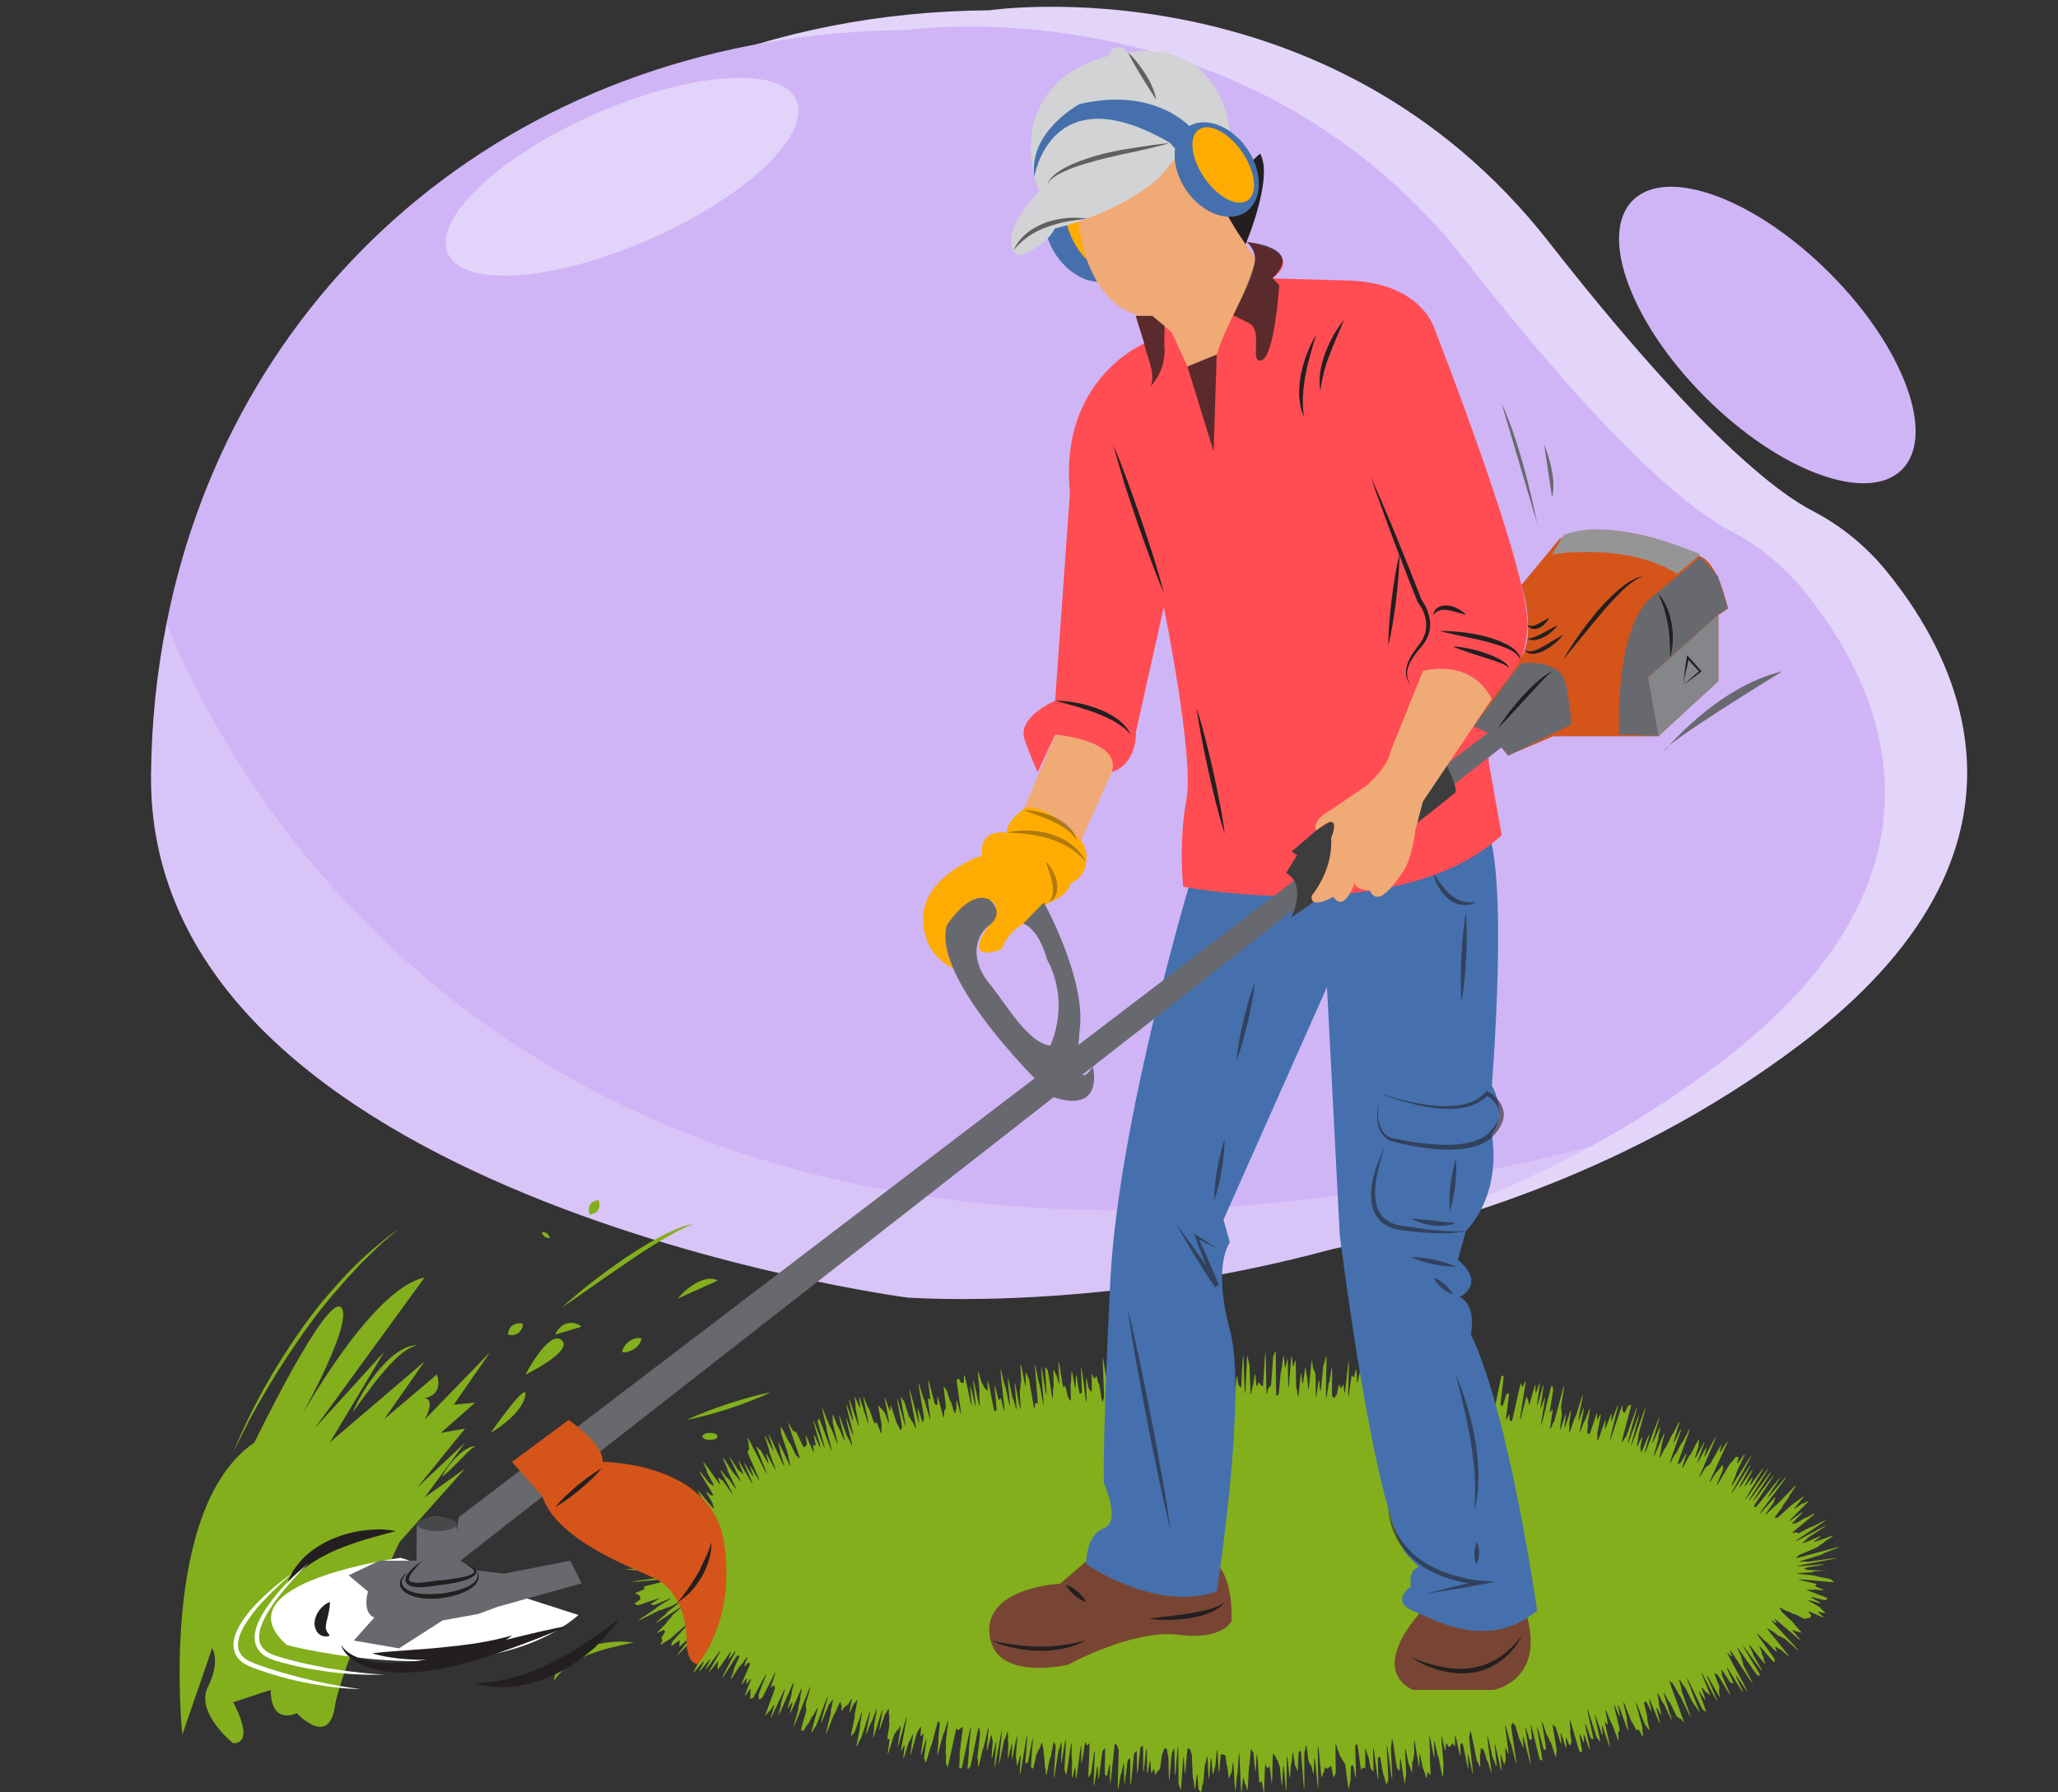
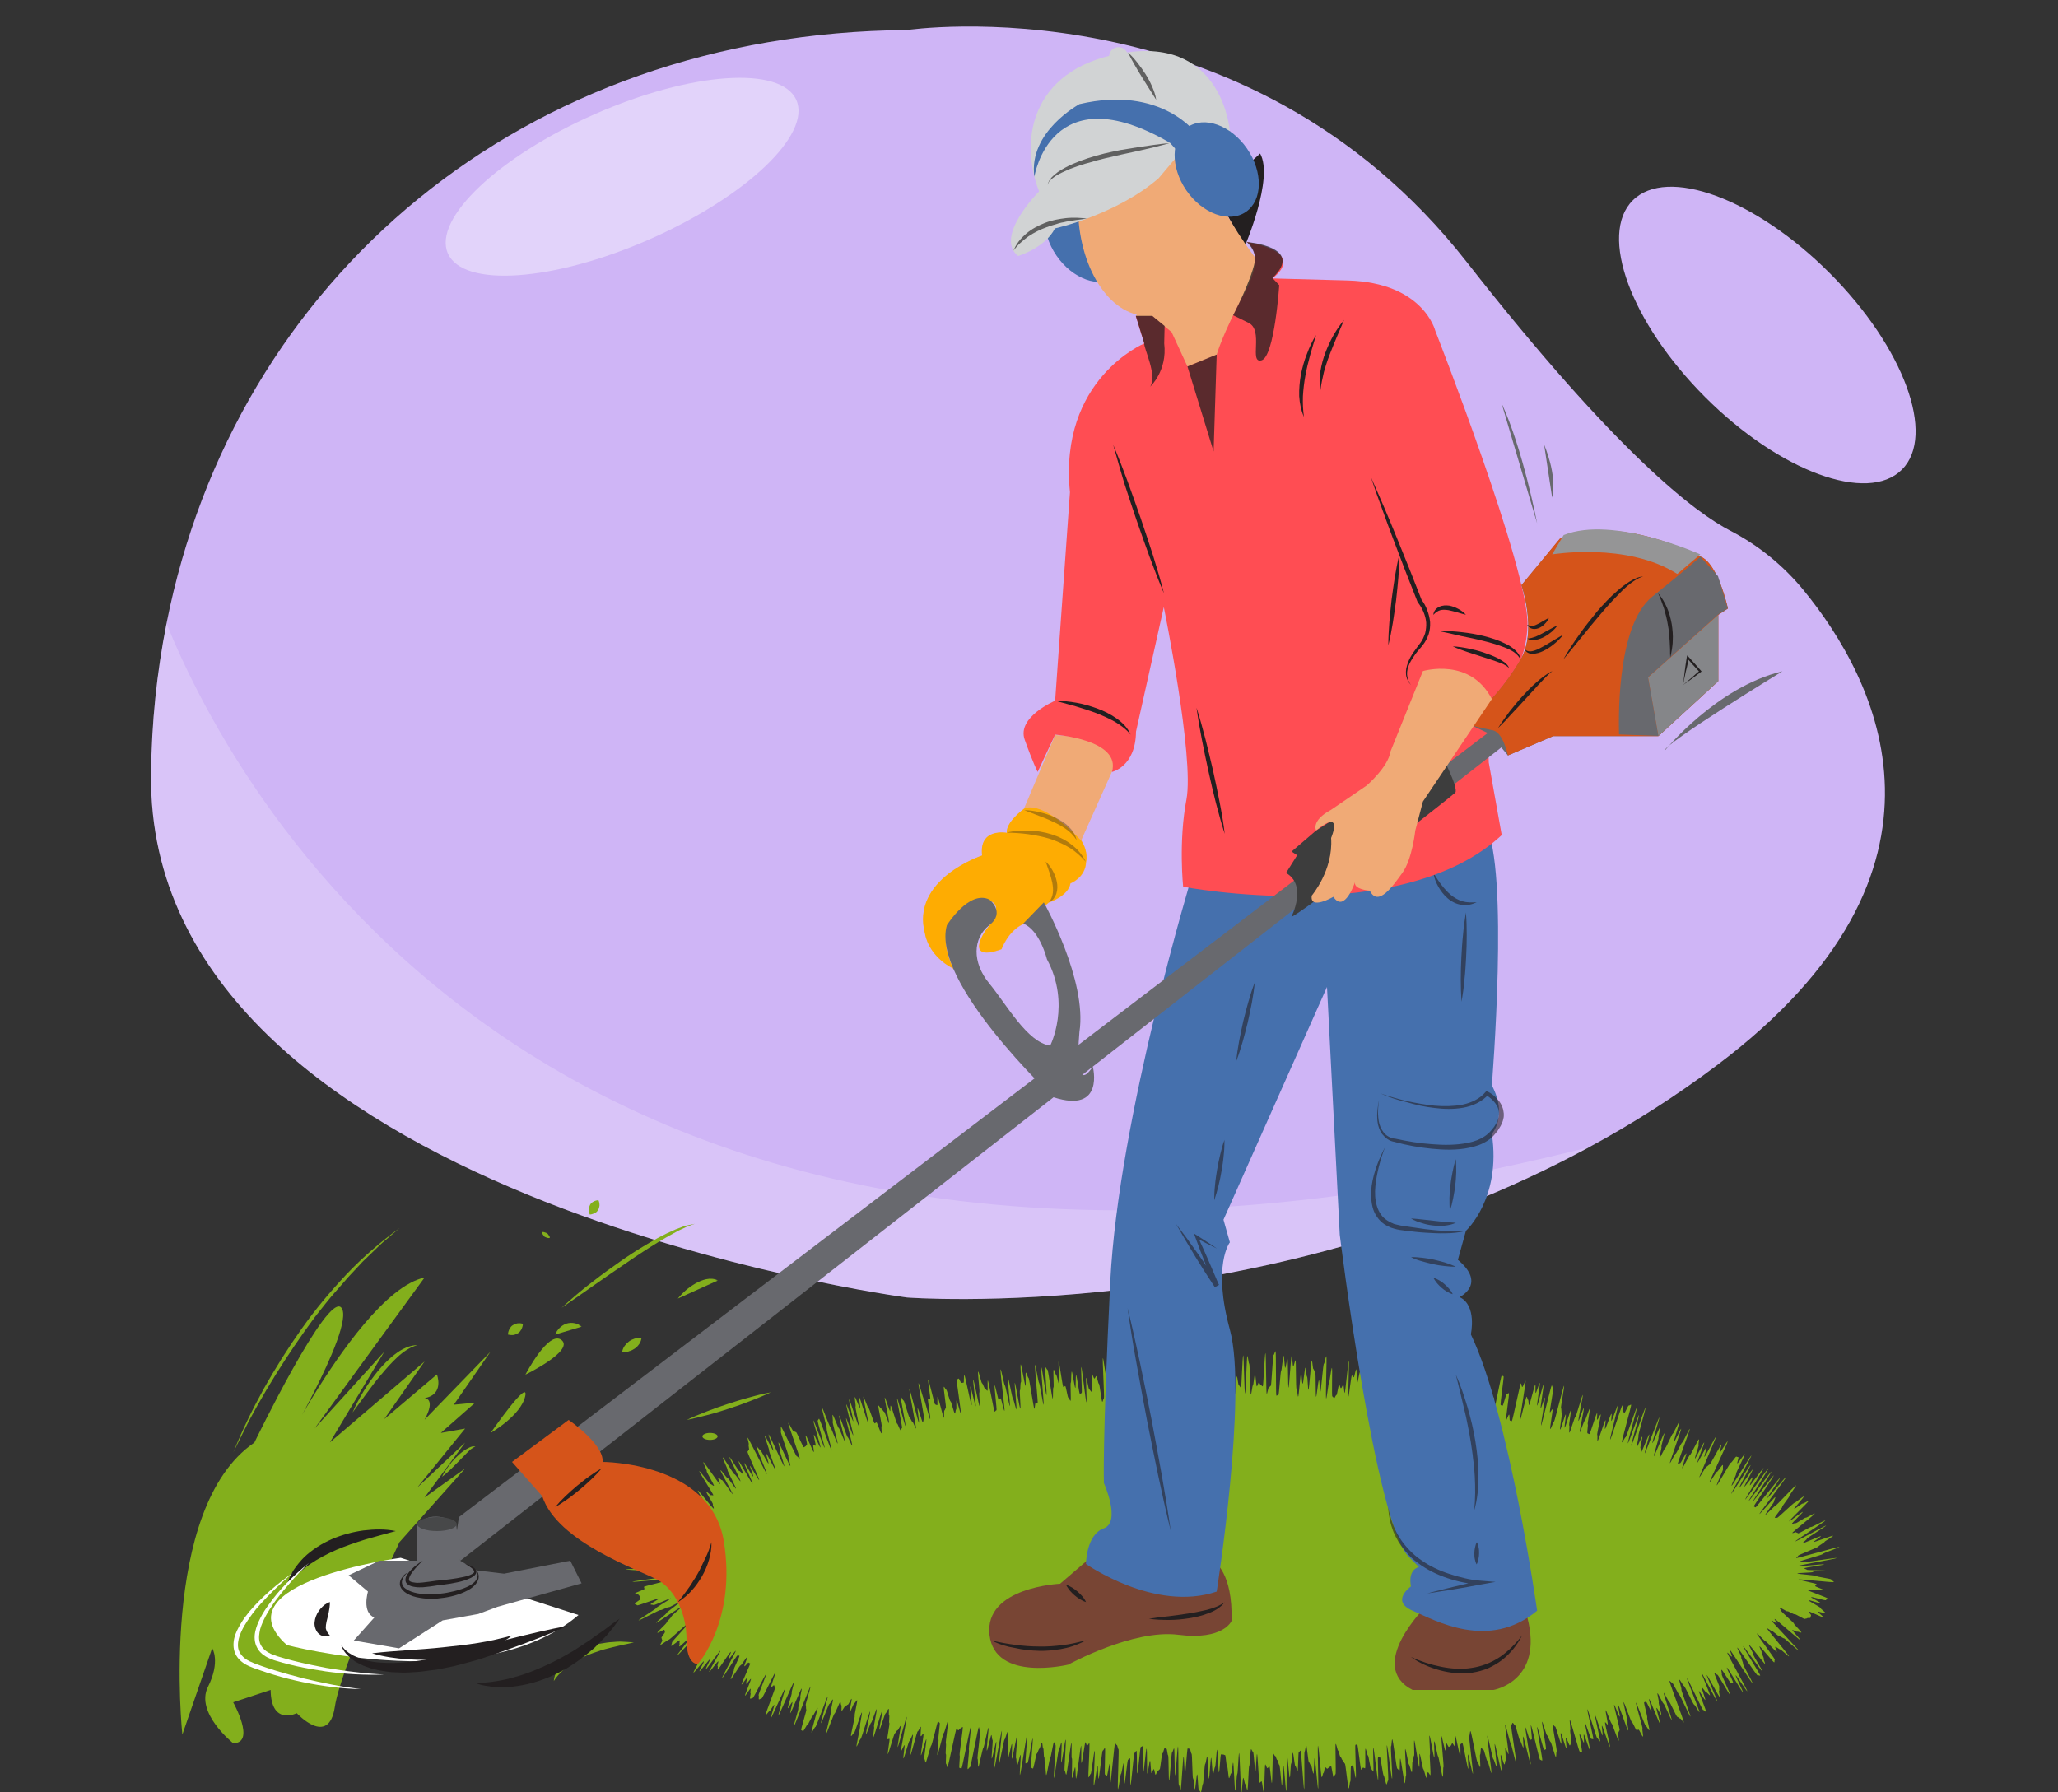
<svg xmlns="http://www.w3.org/2000/svg" version="1.1" id="Layer_1" x="0" y="0" viewBox="0 0 1000 870.9" style="enable-background:new 0 0 1000 870.9" xml:space="preserve">
  <rect x="0" y="0" width="1000" height="870.9" fill="#333333" stroke="none" />
  <style>.st1{fill:#cfb5f6}.st3{fill:#83af1c}.st4{fill:#231f20}.st5{fill:#784534}.st6{fill:#4570ad}.st7{opacity:.57;fill:#231f20}.st8{fill:#feac02}.st9{fill:#f0aa76}.st11{opacity:.75;fill:#231f20}.st12{opacity:.35}.st13{fill:#68696e}.st14{fill:#d5541a}.st17{fill:#fff}.st20{fill:#d1d3d4}.st21{fill:#606060}</style>
-   <path d="M480.7 620.9s-369.1-48.7-367.3-253.7S267.9 6.6 480.7 5c0 0 164.5-24.6 271.9 112.6 73.1 93.4 111.3 122 128.2 130.7 13.7 7.1 25.7 16.9 35.5 28.8 35.4 43.1 84.1 135.9-42.2 230.9-172.8 130.2-393.4 112.9-393.4 112.9z" style="fill:#e3d4f9" />
  <path class="st1" d="M834.2 517.7c-20.2 15.2-41 28.4-62.1 39.8-159.3 86.4-331.4 73-331.4 73S71.5 581.8 73.4 376.7c.2-25.4 2.8-50 7.5-73.7C114 135.6 254.3 16 440.7 14.6c0 0 164.5-24.6 271.9 112.6 73.1 93.4 111.3 122 128.2 130.7 13.7 7.1 25.7 16.9 35.5 28.8 35.4 43.2 84.2 136-42.1 231z" />
  <path d="M772.1 557.5c-159.3 86.4-331.4 73-331.4 73S71.5 581.8 73.4 376.7c.2-25.4 2.8-50 7.5-73.7 33.6 82.9 191.4 380.4 691.2 254.5z" style="opacity:.21;fill:#fff" />
  <path class="st3" d="M269.1 816.9c.9-1.5 2-2.8 3.2-4l.9-.9 1-.9c.6-.6 1.4-1.1 2-1.6 2.8-2.1 6-3.8 9.3-5.2l2.6-1 2.7-.9c1.7-.7 3.7-1.1 5.5-1.6.9-.3 1.9-.4 2.9-.7 1-.2 1.9-.5 2.9-.7 2-.4 4-.8 5.9-1.3-2.3-.2-4.5-.3-6.7-.4-1.1 0-2.2.1-3.3.2l-1.6.1-.8.1-.8.1c-1 .2-2.1.3-3.1.5-1.1.1-2 .4-3 .7-1 .3-2 .5-2.9.8l-2.8 1.1c-3.6 1.6-6.8 3.6-9.3 6.2-.6.7-1.2 1.3-1.7 2.1l-.8 1.1-.6 1.2c-.7 1.4-1.4 3.1-1.5 5zM88.6 842.9s-11.8-110 35-141.9c0 0 35.7-73.8 42.3-65.5 3.7 4.7-5.1 24.8-13.6 41.5-6.6 13-12.9 23.9-12.9 23.9s4.8-9.3 12.2-21.5c13.6-22.3 36.1-54.6 54.7-58.6l-53.4 73.3 33.8-37.2-26.4 44 46-39.3-19.6 28 25.6-21.7s3.8 9.7-6 11.5c0 0 5.7 0 0 10.5l32-33-17.8 25.7 10.4-1-16.7 14.7 11.8-2.1-23.3 28.7L226 701l-19.7 26.7 19.7-14.1-31.9 35.8s-28.4 60.1-31.4 80-18.5 3.1-18.5 3.1-12.5 6.3-12.7-11.3l-18.2 6s11.2 19.9 0 19.9c0 0-18.5-14.7-12.3-27.3 6.3-12.5 2.1-18.9 2.1-18.9l-14.5 42zM880.9 763.9c0 .3-7.6.4-7.6.7 0 .3 9.4.9 9.4 1.3 0 .3 7.1 1.3 7.1 1.6 0 .3 1.3 1 1.3 1.3 0 .3-17.2-1.6-17.2-1.3 0 .3 8.9 2 8.8 2.3-.1.3-.6.5-.7.9-.1.3 4.3 1.7 4.2 2-.1.3-4.9-.5-5-.2-.1.3-3.2-.3-3.3 0-.1.3 10.2 3.9 10.1 4.2-.1.3-.7.6-.8.9-.1.3-7.1-1.8-7.2-1.5-.1.3 4.9 2.7 4.8 3-.1.3-6-1.8-6.1-1.5-.1.3 6.1 3.5 5.9 3.8-.1.3 2.5 2.1 2.3 2.4-.1.3-3.5-.8-3.6-.6-.1.3 2.9 2.5 2.7 2.7-.2.3-7-3.1-7.2-2.8-.2.3 1.4 1.6 1.2 1.9-.2.3-.1.8-.3 1.1-.2.3-1.4 0-1.5.2-.2.3-1 .2-1.2.4-.2.3-4.8-2.6-5-2.3-.2.3-3.3-1.7-3.5-1.4-.2.3-3.6-2.1-3.8-1.8-.2.3 1.1 1.5.9 1.7-.2.3 6.3 5.8 6.1 6.1-.2.2 3.9 4.1 3.6 4.3-.2.2-1.8-.6-2-.4-.2.2-2.2-1-2.4-.8-.2.2 4.1 4.6 3.9 4.9-.2.2-12.3-10.6-12.5-10.3-.2.2 1.2 1.9 1 2.1-.2.2-2.4-1.6-2.6-1.4-.2.2 13.5 14.5 13.3 14.7-.2.2-7-6.2-7.2-6-.2.2-2.1-1.3-2.4-1.1-.2.2-3.3-2.7-3.5-2.5-.2.2-2-1.4-2.3-1.2-.2.2 10.9 13.3 10.7 13.6-.2.2-4.1-3.6-4.3-3.4-.2.2-2.1-1.5-2.4-1.2-.2.2 1 2.2.7 2.4-.2.2-5.1-5.3-5.4-5.1-.2.2-3.9-4-4.2-3.8-.3.2 9 12.5 8.7 12.7-.3.2 0 1.1-.3 1.3-.3.2-6.9-8-7.1-7.8-.3.2 1.2 2.7 1 2.9-.3.2 1.3 2.9 1 3.1-.3.2.9 2.3.6 2.5-.3.2-7.4-9.4-7.7-9.2-.3.2 2.3 4.4 2 4.6-.3.2 4.7 8 4.4 8.2-.3.2-9.1-12.4-9.3-12.2-.3.2 8.6 14.1 8.3 14.3-.3.2-1-.3-1.3-.1-.3.2-9.5-13.6-9.8-13.5-.3.2 2.2 4.6 1.9 4.7-.3.2 1.1 2.9.8 3.1-.3.2 5 9.4 4.7 9.6-.3.2-10.6-16.2-10.9-16.1-.3.2 1.1 2.9.8 3.1-.3.2-1.9-2.1-2.2-1.9-.3.2 10 18.5 9.7 18.7-.3.2-5.3-7.9-5.6-7.7-.3.2 3.8 8 3.5 8.2-.3.2-7.5-12.2-7.8-12-.3.2 3.4 7.4 3.1 7.6-.3.2-.9-.3-1.2-.2-.3.2-4.2-6.5-4.5-6.3-.3.2.4 2.1.1 2.2-.3.1 4.4 9.8 4.1 10-.3.1-5.9-9.9-6.2-9.8-.3.1-1.1-.9-1.4-.7-.3.1 2.7 6.7 2.4 6.8-.3.1.1 1.6-.2 1.8-.3.1.6 2.8.3 2.9-.3.1-6-10.8-6.3-10.7-.3.1 5.4 12.6 5.1 12.8-.3.1-7.5-14.1-7.7-14-.3.1 4.5 10.9 4.2 11.1-.3.1-1.5-1.6-1.8-1.4-.3.1-1.9-2.6-2.2-2.4-.3.1 2 5.9 1.7 6.1-.3.1-2.8-4.5-3.1-4.4-.3.1 3.8 10 3.5 10.1-.3.1-1.2-1-1.5-.9-.3.1-7.5-15.6-7.8-15.4-.3.1 6.4 16.4 6.1 16.5-.3.1-2.3-3.8-2.6-3.6-.3.1-4.6-9.2-4.9-9.1-.3.1-2-3.2-2.3-3.1-.3.1 1.3 4.7 1 4.8-.3.1 4.7 13.1 4.4 13.2-.3.1-5.1-10.7-5.4-10.6-.3.1-3.1-5.9-3.4-5.8-.3.1-1.1-1.1-1.4-1-.3.1 7.3 20.1 7 20.2-.3.1-1.5-2.1-1.8-1.9-.3.1-1.1-.9-1.4-.8-.3.1-3.6-7.4-3.9-7.3-.3.1-2.4-4.5-2.7-4.4-.3.1 4.2 13.1 3.9 13.2-.3.1-3.7-8.1-4-8-.3.1-2.6-5.1-2.9-5-.3.1.9 4.3.6 4.4-.3.1 1.5 6 1.2 6.1-.3.1-1.9-3.5-2.3-3.4-.3.1 2 7.6 1.7 7.7-.3.1-5-12.2-5.3-12.1-.3.1 1.5 6.1 1.2 6.2-.3.1-2.4-4.9-2.7-4.8l-.9.3c-.3.1 1.8 7.4 1.5 7.5-.3.1 1.3 6 1 6.1-.3.1-1.5-2.4-1.8-2.3-.3.1-4.4-11.3-4.7-11.2-.3.1 3.5 12.6 3.2 12.7-.3.1.5 3.8.2 3.9-.3.1-1.8-3.5-2.1-3.4-.3.1-.7.1-1 .2-.3.1-1.9-4-2.3-3.9-.3.1-3.7-9.8-4-9.7-.3.1 1.9 8.3 1.6 8.4-.3.1 1 5.3.6 5.4-.3.1-4.5-12.5-4.8-12.4-.3.1 1 5.6.7 5.7-.3.1-2.4-5.9-2.7-5.8-.3.1 3 12.3 2.7 12.4-.3.1-.4 1-.7 1.1-.3.1.5 3.9.2 4-.3.1-3.1-8.4-3.4-8.4-.3.1-2.6-6.6-2.9-6.5-.3.1 1.3 6.9 1 7-.3.1-1-1.2-1.3-1.1-.3.1 2.7 12 2.4 12.1-.3.1-3.6-10.6-3.9-10.5-.3.1.6 4.7.3 4.8-.3.1-3.4-10-3.7-10-.3.1 2.8 12.8 2.5 12.9-.3.1-1.1-1.6-1.4-1.5-.3.1-4.5-14.3-4.8-14.2-.3.1 3.2 14.6 2.9 14.6-.3.1-.7-.2-1-.1-.3.1-2.7-7.8-3-7.7-.3.1 2.7 12.9 2.3 13-.3.1-2.6-7.6-2.9-7.5-.3.1.3 4 0 4-.3.1-1.7-4.3-2.1-4.2-.3.1 1.5 8.8 1.2 8.8-.3.1-.8-.3-1.1-.2-.3.1-4.5-15.6-4.8-15.5-.3.1.5 4.9.2 5-.3.1.8 6.2.5 6.3-.3.1-.4 1.1-.7 1.2-.3.1-1.6-3.9-1.9-3.8-.3.1.5 5.2.2 5.2-.3.1-2.4-7.6-2.7-7.5-.3.1.6 5.3.2 5.3-.3.1-2.6-8.4-2.9-8.4-.3.1-.9-1-1.2-.9-.3.1 2.2 12.9 1.9 13-.3.1-.1 2.6-.4 2.7-.3.1-2.3-7.4-2.6-7.4-.3.1-1.4-3.2-1.7-3.2-.3.1-2.1-6.7-2.4-6.6-.3.1 2.2 13.3 1.9 13.4-.3.1-.6.3-.9.4-.3.1-3.1-11.4-3.4-11.3-.3.1 2.8 16.4 2.5 16.4-.3.1-.8-.4-1.1-.4-.3.1-4.1-16.8-4.4-16.8-.3.1.7 6.8.4 6.9-.3.1-.6.3-.9.3-.3.1-1.9-6.2-2.2-6.1-.3.1 2.9 18 2.6 18.1-.3.1-3.4-13.8-3.7-13.7-.3.1.4 5.3.1 5.4-.3.1-1.3-3.4-1.6-3.4-.3.1-2.1-7.4-2.4-7.4-.3.1-.9-1.3-1.2-1.2-.3.1-.4 1.2-.7 1.2-.3.1 2.8 18.5 2.5 18.6-.3.1-2.5-10-2.8-10-.3.1-2.3-9-2.6-8.9-.3.1 1.9 14.2 1.6 14.3-.3.1-1.2-3.1-1.5-3-.3.1.4 6.1.1 6.1-.3.1-.3 1.9-.6 1.9-.3.1-1.5-4.7-1.8-4.7-.3.1.7 7.6.3 7.7-.3.1-2.9-13.1-3.2-13-.3.1 1.2 10.9.9 11-.3.1-1.3-3.7-1.6-3.6-.3.1-2.6-11.5-2.9-11.4-.3.1 2.3 18.1 2 18.2-.3.1-1.6-6-2-5.9-.3.1-1.6-5.6-1.9-5.5-.3.1-.8-.8-1.1-.8-.3.1-.2 3.1-.5 3.2-.3.1.3 6.1 0 6.1s-1.1-2.8-1.4-2.7c-.3 0-2.9-14.9-3.3-14.8-.3 0-.3 2.3-.6 2.4-.3 0 2.1 18.4 1.8 18.4-.3 0-2.1-9.5-2.4-9.5-.3 0 .4 7 .1 7.1-.3 0-2.5-12.7-2.8-12.6-.3 0-.6.5-.9.5-.3 0 .2 5.6-.2 5.7-.3 0-2.1-10-2.4-9.9-.3 0 .1 5.3-.2 5.3-.3 0-.9-1.5-1.2-1.5-.3 0-.5 1.2-.8 1.2-.3 0-.6.6-.9.6-.3 0-.9-1.8-1.2-1.8-.3 0-.2 3.5-.5 3.6-.3 0-1.6-7.1-1.9-7.1-.3 0 1.3 15 1 15.1-.3 0 0 4.7-.4 4.7-.3 0-1.9-9.9-2.2-9.9-.3 0-1.6-7.5-1.9-7.4-.3 0 .4 8 0 8-.3 0-2-10.8-2.3-10.8-.3 0 .5 9.3.2 9.3s.6 10 .2 10c-.3 0-.8-1.5-1.2-1.4-.3 0-.3 2.7-.7 2.7-.3 0-1.2-4.2-1.5-4.2-.3 0-1.5-7.5-1.8-7.5-.3 0 .1 6.5-.2 6.5-.3 0-2.1-13.1-2.4-13-.3 0 .2 7.5-.1 7.5-.3 0-.3 2.8-.7 2.8-.3 0-.1 5.1-.4 5.2-.3 0-1.1-3.8-1.4-3.8-.3 0-1.4-7.5-1.8-7.5-.3 0 .7 13 .4 13-.3 0-.3 3.7-.6 3.7s-1.9-12.1-2.2-12.1c-.3 0-.1 5.8-.4 5.9-.3 0-.8-1-1.1-1-.3 0-2-14.2-2.4-14.2-.3 0-.3 3.4-.6 3.4s.9 15.7.5 15.8c-.3 0-2.2-16.5-2.5-16.4-.3 0 1 17.3.6 17.3-.3 0-.5 1.8-.8 1.8-.3 0-1.1-4.4-1.4-4.4-.3 0-1.5-9.1-1.8-9.1-.3 0-.6.4-.9.4-.3 0 .3 11 0 11s-2-15.8-2.3-15.8c-.3 0 .3 11.7 0 11.7s-.8-1.4-1.1-1.3c-.3 0-1.2-6.6-1.5-6.5-.3 0-.9-3.4-1.2-3.4-.3 0 .1 9.6-.2 9.6-.3 0-.7-.4-1-.3-.3 0-.6 1-.9 1-.3 0-1.6-12.3-1.9-12.3-.3 0-.6.1-.9.2-.3 0 .5 16.1.2 16.1s-1.1-6.2-1.4-6.2c-.3 0-.6.3-.9.3-.3 0-.1 7.7-.4 7.7-.3 0-.4 3.2-.8 3.3-.3 0-1.5-12.1-1.8-12.1-.3 0-.8-1.6-1.1-1.6-.3 0-.8-1.8-1.1-1.8-.3 0-.8-2.9-1.1-2.9-.3 0-.8-3.3-1.2-3.3-.3 0 .3 14.8-.1 14.8-.3 0-.6 1.4-.9 1.4-.3 0-1-5.6-1.3-5.6-.3 0-.6.9-.9.9-.3 0-.6.6-.9.6-.3 0-.7-.8-1-.7-.3 0-.5 2.7-.8 2.7-.3 0-.5 2.1-.9 2.1-.3 0-1.4-15.3-1.8-15.3-.3 0 .4 20.9.1 21-.3 0-1.4-15-1.7-15-.3 0-.3 7.6-.6 7.6s-.8-4.1-1.2-4c-.3 0-.7-1.6-1-1.6-.3 0-1-8.2-1.3-8.2-.3 0-.5 3.1-.8 3.1-.3 0 .1 18.2-.2 18.3-.3 0-1.4-18.8-1.7-18.8-.3 0-.6.7-.9.7-.3 0-.3 9.2-.6 9.2s-.7-2.4-1.1-2.4c-.3 0-.9-6.5-1.2-6.5-.3 0-.5 5.3-.8 5.3-.3 0-.4 6.8-.7 6.8-.3 0-1-10.6-1.3-10.6-.3 0-.1 17.2-.4 17.2-.3 0-1-12.5-1.4-12.5-.3 0-.4 9.8-.7 9.8-.3 0-.9-10.1-1.3-10.1-.3 0-.7-2.4-1-2.4-.3 0-.7-1.9-1-1.9-.3 0-.7-1.3-1-1.2-.3 0-.3 14.4-.6 14.4s-.8-8.1-1.2-8.1c-.3 0-.6.8-1 .8-.3 0-.7-1.8-1-1.8-.3 0-.4 13.5-.7 13.6-.3 0-.8-5.4-1.1-5.4-.3 0-.6.7-1 .7-.3 0-.9-14-1.2-14-.3 0-.5 8.4-.8 8.4-.3 0-.8-9.3-1.1-9.3-.3 0-.7-1.4-1-1.4-.3 0-.6 8.2-.9 8.2-.3 0-.5 11.6-.9 11.6-.3 0-.7-2.8-1-2.8-.3 0-.7-3.1-1-3.1s-.6 7.3-.9 7.3c-.3 0-.8-19.4-1.1-19.4-.3 0-.6 10.3-.9 10.3s-.6 8-1 8c-.3 0-.7-13.6-1-13.6-.3 0-.6 5.3-1 5.3-.3 0-.7 2.3-1 2.3-.3 0-.6-5.9-1-5.9-.3 0-.6-5.3-.9-5.3-.3 0-.6-.3-1-.3-.3 0-.6-.1-1-.1-.3 0-.7 8.8-1 8.8-.3 0-.6-11.1-.9-11.1-.3 0-.7 8.5-1 8.5-.3 0-.7 3.5-1 3.5-.3 0-.6-8.1-.9-8.1-.3 0-.8 10.3-1.1 10.3-.3 0-.5-10.9-.8-10.9-.3 0-.7 3.7-1 3.7-.3 0-.8 9.7-1.1 9.7-.3 0-.7 4-1 4-.3 0-.6-1.1-1-1.1-.3 0-.5-7.6-.8-7.6-.3 0-.8 7.3-1.1 7.3-.3 0-.5-5.3-.9-5.3-.3 0-.4-12-.7-12-.3 0-.6-2.4-.9-2.4-.3 0-.6-.1-1-.2-.3 0-1 12.3-1.3 12.3-.3 0-.4-8.3-.7-8.3-.3 0-1.1 16.1-1.4 16.1-.3 0-.6-2.3-.9-2.3-.3 0-.1-18.8-.4-18.8-.3 0-1.1 14.2-1.4 14.2-.3 0-.2-13.2-.5-13.2s-.7 2-1 2c-.3 0-1.1 13.8-1.4 13.7-.3 0-.2-12.3-.5-12.3s-.5-3.2-.8-3.2c-.3 0-.6-.3-.9-.3-.3 0-.7 2.6-1.1 2.6-.3 0-1 7.7-1.3 7.7-.3 0-.7.9-1 .9-.3 0-.7 1.7-1 1.7-.3 0-.5-2.7-.9-2.7-.3 0-.7 1.9-1.1 1.9-.3 0-.4-6-.7-6-.3 0-1 6.4-1.3 6.3-.3 0 0-12.1-.4-12.2-.3 0-1.2 11.3-1.5 11.3-.3 0 0-12.5-.3-12.5s-.7.4-1 .4c-.3 0-1.3 12.9-1.7 12.9-.3 0 0-11-.4-11-.3 0-.7 1.1-1 1.1-.3 0-1.5 15.5-1.9 15.5-.3 0 .1-13-.2-13-.3 0-.7.7-1 .7-.3 0-1.4 11.7-1.7 11.7-.3 0 0-10-.4-10-.3 0-1 5.3-1.3 5.2-.3 0-1.1 7.5-1.5 7.4-.3 0 .6-19.4.3-19.4s-.5-1.9-.8-2c-.3 0-.6-.9-.9-.9-.3 0-2 19.7-2.3 19.6-.3 0 0-9.5-.3-9.6-.3 0-1.1 6.1-1.4 6-.3 0-.6-.7-.9-.8-.3 0 .3-12.9 0-12.9s-.7 1.3-1.1 1.3c-.3 0-1.7 13.7-2 13.7-.3 0-.2-6.4-.5-6.4s-1.4 9.7-1.8 9.7c-.3 0 .7-17 .4-17-.3 0-1.6 11.3-1.9 11.3-.3 0-.8 1.7-1.1 1.7-.3 0 .8-16.6.4-16.6-.3 0-.7 1.2-1.1 1.1-.3 0-.5-1.6-.8-1.6-.3 0-1.5 10.1-1.9 10.1-.3 0 .1-8.4-.2-8.4-.3 0-2.1 16.1-2.4 16-.3 0-.2-5.4-.5-5.5-.3 0-1.1 5.2-1.5 5.2-.3 0 .3-9.6-.1-9.6-.3 0 .1-7.4-.2-7.5-.3 0-2.2 15.6-2.5 15.5-.3 0-.5-2-.8-2-.3 0 .9-15 .5-15.1-.3 0-1.8 11.3-2.1 11.3-.3 0 .4-9.9.1-9.9-.3 0-1 3.7-1.3 3.6-.3 0-2.1 13.8-2.4 13.8-.3 0 1.1-16.2.8-16.2-.3 0-.5-1.3-.8-1.3-.3 0-1.5 7.8-1.8 7.7-.3 0-1.6 8.3-1.9 8.3-.3 0-.2-3.8-.6-3.8-.3 0-.1-4.9-.4-4.9-.3 0-.2-4.3-.5-4.3s-.3-2.7-.6-2.8c-.3 0-1 3-1.3 3-.3 0-.9 2.4-1.2 2.3-.3 0-1.5 7.3-1.9 7.3-.3 0-.6-.4-.9-.4-.3 0 1.1-14.3.8-14.3-.3 0-2.1 12-2.5 11.9-.3 0-.7.3-1 .3-.3 0 1.1-14.1.8-14.1-.3 0-3.2 19.9-3.5 19.8-.3 0 .6-9.8.3-9.9-.3 0-1.3 5.3-1.7 5.2-.3 0-.2-3.5-.5-3.5s.8-10.7.5-10.8c-.3 0-2.2 11.1-2.5 11.1-.3 0 .3-7.3 0-7.3s-1.6 7.1-1.9 7c-.3 0 .4-7.8.1-7.8-.3 0 .1-5-.3-5-.3 0-1.2 3.7-1.5 3.7-.3 0-2.4 12-2.7 12-.3 0 1.7-16.3 1.4-16.3-.3 0-3.3 18.1-3.6 18.1-.3 0 1.2-12.7.9-12.8-.3 0-1.9 8.4-2.2 8.3-.3 0 .7-9.1.4-9.1-.3 0-.3-2.3-.6-2.4-.3 0-1.8 7.7-2.2 7.6-.3 0 1.1-11.1.8-11.2-.3-.1-2.2 10-2.5 9.9-.3-.1-2.1 9.2-2.4 9.2-.3-.1-.1-3.8-.4-3.9-.3-.1 1.5-13.1 1.2-13.2-.3-.1-.3-2.2-.6-2.2-.3-.1-3.9 19.4-4.2 19.4-.3-.1-.9 1.1-1.2 1-.3-.1.9-9.3.6-9.3-.3-.1 1.3-11.2.9-11.3-.3-.1-4.2 20.3-4.5 20.3-.3-.1-.6-.2-1-.3-.3-.1.4-6 .1-6.1-.3-.1 1.8-13.7 1.5-13.8-.3-.1-.8.8-1.1.7-.3-.1-.8 1-1.1.9-.3-.1-.5-.8-.8-.9-.3-.1-4.1 18.9-4.4 18.9-.3-.1-.4-1.6-.7-1.7-.3-.1.2-4.7-.1-4.7-.3-.1.3-5.1 0-5.2-.3-.1 1.4-11 1.1-11.1-.3-.1-1.8 6.1-2.1 6-.3-.1-2.8 10.8-3.1 10.8-.3-.1.8-7.6.5-7.6-.3-.1.9-8.1.6-8.1-.3-.1-.5-.6-.8-.7-.3-.1-3 11.8-3.3 11.7-.3-.1-2.4 8.4-2.7 8.3-.3-.1-.3-1.7-.7-1.7-.3-.1 1.3-9.6 1-9.7-.3-.1-2.3 8-2.6 7.9-.3-.1 1.6-10.6 1.2-10.6-.3-.1-.9 1.4-1.3 1.3-.3-.1.3-4.5 0-4.6-.3-.1-1.1 2.3-1.5 2.2-.3-.1-3.2 11.6-3.5 11.5-.3-.1 1.5-9.9 1.2-9.9-.3-.1-1.4 3.2-1.7 3.1-.3-.1-2.6 8.6-2.9 8.5-.3-.1.8-6.4.5-6.5-.3-.1-1.4 3-1.7 2.9-.3-.1 3.1-16.6 2.8-16.7-.3-.1-4.1 14.8-4.4 14.8-.3-.1 1.7-10.2 1.4-10.3-.3-.1-1.2 2.2-1.5 2.1-.3-.1-1 1.5-1.3 1.5-.3-.1-3.1 10.2-3.4 10.1-.3-.1 1.1-7.4.8-7.4-.3-.1-.7.2-1 .1-.3-.1 1.3-7.8.9-7.9-.3-.1.3-3.7-.1-3.8-.3-.1.1-3-.2-3-.3-.1-1.2 2.2-1.5 2.2-.3-.1-2.7 8.1-3 8-.3-.1 1.8-9.7 1.5-9.7-.3-.1-4.2 13.6-4.5 13.5-.3-.1.7-5.2.4-5.3-.3-.1 1.6-8.5 1.3-8.6-.3-.1-2.4 6.7-2.7 6.6-.3-.1-2.2 5.7-2.5 5.6-.3-.1 2.3-11 2-11.1-.3-.1-4.3 13.5-4.6 13.4-.3-.1-1.7 3.7-2 3.7-.3-.1 2-9.8 1.7-9.9-.3-.1 1.2-6.6.9-6.7-.3-.1-3.5 10.1-3.8 10-.3-.1-1.1 1.6-1.5 1.5-.3-.1 2.1-9.7 1.8-9.8-.3-.1 1.5-7.5 1.2-7.6-.3-.1-1.1 1.5-1.4 1.5-.3-.1-2 4.6-2.3 4.5-.3-.1 1.3-6.6 1-6.7-.3-.1-1.5 3-1.9 2.9-.3-.1-1 1-1.3.9-.3-.1-1.3 2.1-1.6 2-.3-.1.1-2.6-.2-2.7-.3-.1-.2-1.5-.5-1.6-.3-.1-2.5 5.8-2.8 5.7-.3-.1-3.8 9.9-4.1 9.8-.3-.1 2.6-10.5 2.3-10.6-.3-.1 1.3-6 1-6.1-.3-.1-1.4 2.3-1.7 2.2-.3-.1-3.8 9.5-4.1 9.4-.3-.1 3.6-13 3.3-13.1-.3-.1-5.6 15-6 14.9-.3-.1-1.6 2.8-1.9 2.7-.3-.1 3.3-11.9 3-12-.3-.1-2.1 4-2.4 3.9-.3-.1-2.2 4.4-2.5 4.2-.3-.1-1.9 3.3-2.2 3.2-.3-.1-.6-.4-.9-.5-.3-.1 2.8-9.9 2.5-10-.3-.1 0-2-.3-2.1-.3-.1 2.6-9 2.3-9.1-.3-.1-7.9 19.8-8.2 19.7-.3-.1 2.6-8.9 2.3-9-.3-.1 1.3-5.3 1-5.4-.3-.1.9-4.1.6-4.3-.3-.1-5.2 12.1-5.5 12-.3-.1 1.3-5.3 1-5.4-.3-.1-1.9 3.1-2.2 3-.3-.1 2.2-7.3 1.9-7.5-.3-.1 1.3-4.9 1-5.1-.3-.1-7.1 16.1-7.4 16-.3-.1 1.5-5.4 1.2-5.5-.3-.1 2.2-7.2 1.9-7.3-.3-.1-6.6 14.3-6.8 14.2-.3-.1 1.9-6.4 1.6-6.5-.3-.1-2.1 3.4-2.4 3.2-.3-.1-1.6 2.1-1.9 2-.3-.1 5-13.4 4.7-13.5-.3-.1-.2-1-.5-1.2-.3-.1-1.2 1.2-1.5 1.1-.3-.1 2.5-7.3 2.2-7.4-.3-.1-6.4 12.9-6.7 12.7-.3-.1-1 .6-1.3.5-.3-.1.1-1.8-.2-2-.3-.1 4-10.3 3.7-10.4-.3-.1-6.2 11.8-6.5 11.7-.3-.1-1 .5-1.3.3-.3-.1.4-2.5.2-2.6-.3-.1.2-2 0-2.2-.3-.1-2.4 3.5-2.7 3.4-.3-.1 3.2-8.1 2.9-8.2-.3-.1-2 2.6-2.3 2.4-.3-.1.6-2.6.3-2.7-.3-.1-2.3 3.2-2.6 3.1-.3-.1 4.5-10.2 4.2-10.3-.3-.1-.6-.2-.8-.4-.3-.1-1.7 2-2 1.8-.3-.2 1.7-4.4 1.4-4.5-.3-.2-3 4.3-3.3 4.1-.3-.2-4.4 6.8-4.7 6.7-.3-.2 1.8-4.5 1.5-4.7-.3-.2 3-6.6 2.7-6.7-.3-.2-.7 0-1-.1-.3-.2-7.1 11.1-7.4 10.9-.3-.2 6.9-13.1 6.6-13.2-.3-.2-3.2 4.3-3.5 4.1-.3-.2 1.4-3.4 1.1-3.6-.3-.2-6.1 8.8-6.3 8.6-.3-.2.2-1.5-.1-1.7-.3-.2.6-2.2.3-2.3-.3-.2-4.1 5.3-4.4 5.1-.3-.2 5.7-10 5.4-10.2-.3-.2-6.7 9.1-7 8.9-.3-.2 2.3-4.6 2-4.8-.3-.2-4.8 6-5.1 5.8-.3-.2 2.4-4.6 2.1-4.8-.3-.2-4.8 5.7-5 5.5-.3-.2 2.5-4.7 2.2-4.9-.3-.2 3.8-6.4 3.5-6.6-.3-.2-2 1.6-2.2 1.4-.3-.2-1.2.5-1.5.4-.3-.2 1.3-2.7 1-2.9-.3-.2 3.2-5.1 2.9-5.3-.3-.2-7.8 8.9-8 8.7-.3-.2 2.3-3.9 2.1-4.1-.3-.2 2.7-4.2 2.5-4.5-.2-.2-1.3.6-1.5.4-.2-.2-8.9 9.4-9.1 9.2-.2-.2 6.9-8.9 6.6-9.1-.2-.2-5.1 4.8-5.4 4.6-.2-.2.3-1.3.1-1.5-.2-.2.3-1.3 0-1.5-.2-.2-3.8 2.9-4 2.7-.2-.2.5-1.5.3-1.7-.2-.2 9.2-10.1 9-10.3-.2-.2-10.3 9.2-10.5 9-.2-.2-3.9 2.7-4.1 2.5-.2-.2 1.2-2.1.9-2.3-.2-.2-.2-.8-.4-1.1-.2-.2 1.9-2.6 1.7-2.9-.2-.2-.1-.8-.3-1-.2-.2-3.2 1.7-3.4 1.4-.2-.2 4.7-4.7 4.5-4.9-.2-.3 2.6-2.8 2.4-3-.2-.3 5-4.4 4.9-4.7-.2-.3-12.2 8.1-12.4 7.8-.2-.3 5.2-4.4 5-4.7-.2-.3 6.7-5.1 6.6-5.4-.2-.3-5.3 2.8-5.4 2.5-.2-.3-3.9 1.7-4.1 1.4-.2-.3-10.5 5.3-10.6 5-.2-.3 8.8-5.8 8.6-6-.2-.3 7.2-4.5 7.1-4.7-.1-.3-8.4 3.6-8.5 3.3-.1-.3-1.3-.1-1.4-.4-.1-.3 4.4-2.7 4.3-2.9-.1-.3-10.7 3.7-10.8 3.4-.1-.3-1.1-.5-1.2-.8-.1-.3 2.8-1.9 2.7-2.2-.1-.3.1-.9 0-1.2-.1-.3-.7-.6-.8-.9-.1-.3-1.6-.4-1.7-.7-.1-.3 4.6-1.9 4.6-2.2-.1-.3-.3-.7-.3-1-.1-.3 9.8-2.4 9.8-2.8-.1-.3 2-.7 2-1 0-.3-17.4 1.7-17.4 1.3 0-.3 18-2.4 17.9-2.7 0-.3-5.3 0-5.3-.3s-5.2-.3-5.2-.7c0-.3 6.5-.6 6.5-1 0-.3-17.2-1-17.2-1.3 0-.3 15-.1 15-.4 0-.3-13.2-1.7-13.2-2s16.6 1 16.6.7c0-.3-6.6-1.4-6.6-1.7 0-.3-5.5-1.6-5.5-1.9.1-.3 14.2 2.1 14.3 1.8.1-.3-9.6-2.6-9.5-2.9.1-.3-5.2-2-5.1-2.4.1-.3 2.5-.1 2.6-.4.1-.3 13.3 3.5 13.4 3.2.1-.3-17.9-6.7-17.8-7 .1-.3 16.6 5.4 16.7 5.1.1-.3-11.8-5.3-11.7-5.6.1-.3 10.6 3.8 10.7 3.5.1-.3-11.4-5.8-11.3-6.1.1-.3.2-.8.3-1.1.1-.3.2-.8.3-1.1.1-.3 8.4 3.7 8.5 3.4.2-.3-7.7-5.1-7.6-5.4.2-.3-2.3-2.3-2.1-2.6.2-.3 9 4.7 9.2 4.4.2-.3-7-5.3-6.8-5.6.2-.3 10.6 6.3 10.7 6 .2-.3 1 0 1.2-.2.2-.3-5.8-5-5.6-5.2.2-.3-5.7-5.2-5.5-5.4.2-.3 3.4 1.7 3.6 1.4.2-.3-1.3-2-1.1-2.3.2-.2 12.7 9.7 12.9 9.5.2-.2-2-2.4-1.8-2.7.2-.2-7.8-7.8-7.6-8 .2-.2 1.5.4 1.7.1.2-.2.7-.4.9-.6.2-.2 0-1 .2-1.3.2-.2 2 1 2.2.7.2-.2 9.1 8.3 9.3 8 .2-.2.9.2 1.2 0 .2-.2-6.8-8-6.5-8.2.2-.2 4.9 4.4 5.2 4.2.2-.2 4.3 3.9 4.5 3.7.2-.2-9.6-11.8-9.4-12 .2-.2 10.5 11.2 10.7 11 .2-.2-11.3-14.3-11.1-14.5.2-.2 6.1 6.3 6.4 6.1.2-.2 5 5.2 5.2 5 .2-.2-3.7-5.5-3.4-5.7.3-.2-1.9-3.5-1.6-3.7.3-.2 4.9 5.3 5.1 5.1.3-.2-3-5-2.7-5.2.3-.2 7.4 9 7.7 8.8.3-.2-.7-1.9-.4-2.1.3-.2-3.5-5.9-3.2-6.1.3-.2 2.1 1.9 2.3 1.7.3-.2.9.2 1.1 0 .3-.2-7.1-11.5-6.8-11.7.3-.2 5.2 6.5 5.4 6.3.3-.2 1.4 1 1.7.8.3-.2-3.8-7-3.5-7.1.3-.2-1.9-4.2-1.6-4.4.3-.2 7.7 10.9 8 10.7.3-.2-1.1-2.9-.8-3.1.3-.2 1.5 1.3 1.8 1.1.3-.2 5 7 5.2 6.9.3-.2-6.2-11.5-5.9-11.7.3-.2 3.1 4 3.4 3.8.3-.2 3.8 5.3 4.1 5.2.3-.2-4.4-9-4.1-9.1.3-.2-2.6-5.9-2.3-6.1.3-.2 5.4 8.4 5.7 8.2.3-.2 2.6 3.5 2.9 3.4.3-.2-5.6-11.7-5.4-11.8.3-.2 4.5 7 4.8 6.8.3-.2 1.6 1.7 1.9 1.5.3-.1-2.5-6.1-2.2-6.3.3-.1 6.5 11.2 6.8 11 .3-.1-4.4-10-4.1-10.1.3-.1 4.1 6.8 4.4 6.6.3-.1-1.8-5.1-1.6-5.2.3-.1 4.2 7.1 4.5 6.9.3-.1-6-13.7-5.7-13.8.3-.1.4-.7.7-.9.3-.1-.4-2.5-.1-2.6.3-.1-.8-3.2-.5-3.3.3-.1 9.1 17.9 9.4 17.8.3-.1-5.5-13.5-5.2-13.6.3-.1 1.6 1.9 1.9 1.8.3-.1 3.7 6.7 4 6.6.3-.1-1.4-4.7-1.1-4.9.3-.1 4.3 8.1 4.5 7.9.3-.1-3.4-9.3-3.1-9.4.3-.1-2.4-7.1-2.1-7.2.3-.1 3.9 7.5 4.2 7.4.3-.1-2.6-7.9-2.3-8 .3-.1 7.3 15.7 7.6 15.6.3-.1-2.3-7.2-2-7.3.3-.1-1.1-4.2-.8-4.4.3-.1 5.4 11.6 5.7 11.5.3-.1-1.2-4.7-.9-4.8.3-.1-4-11.8-3.7-11.9.3-.1-.2-2.2.1-2.4.3-.1 3.8 7.8 4.1 7.7.3-.1 3.3 6.8 3.6 6.7.3-.1 1.1 1.1 1.4 1 .3-.1-5.9-17.2-5.6-17.3.3-.1 2.3 4.3 2.6 4.1.3-.1.9.5 1.2.4.3-.1 3.4 7.5 3.8 7.4.3-.1.5-.4.8-.5.3-.1.4-.7.7-.8.3-.1-.9-4.3-.6-4.5.3-.1 3.6 8.2 3.9 8.1.3-.1-.5-3.3-.2-3.4.3-.1.8.4 1.1.3.3-.1-1.1-5.1-.8-5.3.3-.1 2.8 6.3 3.2 6.2.3-.1-3.8-13.1-3.5-13.2.3-.1 5.2 13.5 5.5 13.4.3-.1-3.7-13.2-3.4-13.3.3-.1.4-.8.7-.9.3-.1 5.8 15.6 6.1 15.5.3-.1-2.7-10.4-2.4-10.5.3-.1-2.6-10.3-2.3-10.4.3-.1 3.7 9.4 4 9.3.3-.1 3.3 8.3 3.6 8.2.3-.1-2.7-10.6-2.4-10.7.3-.1-.3-3.2 0-3.3.3-.1 2.7 6.6 3 6.5.3-.1 2.6 6.4 2.9 6.3.3-.1-3.1-12.4-2.8-12.5.3-.1 3.9 10.7 4.2 10.6.3-.1 1.9 4.2 2.2 4.1.3-.1-3.3-13.3-3-13.4.3-.1 3.1 8.4 3.5 8.4.3-.1-3.7-15-3.4-15.1.3-.1 3.1 8.4 3.4 8.3.3-.1-2.4-10.6-2-10.7.3-.1 4.3 12.9 4.7 12.9.3-.1-1.9-9.3-1.6-9.4.3-.1-.6-4.5-.3-4.6.3-.1 2.1 5.3 2.5 5.2.3-.1-.7-5.1-.4-5.2.3-.1 4.2 13.1 4.5 13 .3-.1-2.8-13.1-2.5-13.2.3-.1 2.1 5.5 2.5 5.4.3-.1 2.7 7.7 3 7.6.3-.1.5-.4.9-.5.3-.1 2 5.4 2.4 5.3.3-.1-.2-3.5.1-3.5.3-.1-1.9-9.9-1.6-10 .3-.1 1.1 1.6 1.4 1.5.3-.1 1.1 1.6 1.4 1.5.3-.1 2.1 5.7 2.4 5.6.3-.1-2.4-12.5-2.1-12.5.3-.1 2.3 6.6 2.6 6.6.3-.1 0-2.6.3-2.7.3-.1 2.8 8.8 3.1 8.8.3-.1 1.4 3.3 1.7 3.2.3-.1.4-1 .7-1.1.3-.1-2.7-14.3-2.4-14.4.3-.1 3.8 13.6 4.1 13.5.3-.1-2.6-14.1-2.3-14.2.3-.1 1.1 1.9 1.4 1.8.3-.1 2.5 8.2 2.8 8.1.3-.1 1.2 2.4 1.5 2.3.3-.1 1.4 3.2 1.7 3.2.3-.1-3.6-19.1-3.2-19.2.3-.1 4.3 16.4 4.6 16.4.3-.1-.9-7-.6-7.1.3-.1 2.2 7 2.5 6.9.3-.1.3-1.7.6-1.8.3-.1-3-17.2-2.7-17.3.3-.1 2.4 8.1 2.7 8 .3-.1 2.6 9.6 3 9.5.3-.1-1.4-10-1.1-10 .3-.1.8.5 1.1.4.3-.1-1.3-9.6-1-9.6.3-.1 3.1 12.2 3.4 12.1.3-.1.7.4 1 .3.3-.1-.1-4 .2-4.1.3-.1 2.7 10.3 3 10.3.3-.1 0-3.6.3-3.6.3-.1.4-1.1.7-1.2.3-.1-1.3-10.2-1-10.3.3-.1.9 1.4 1.2 1.4.3-.1 1.7 5.8 2.1 5.7.3-.1 1.7 5.9 2.1 5.9.3-.1.3-1.9.6-2 .3-.1-.1-4.4.2-4.4.3-.1 1.8 6.5 2.1 6.5.3-.1-2.3-16.5-2-16.5.3-.1.6-.6.9-.6.3-.1 1 2.2 1.4 2.1.3-.1.7 0 1-.1.3-.1 0-3.6.4-3.7.3-.1 3.2 14.7 3.5 14.7.3-.1-.9-9.1-.6-9.2.3-.1 2.3 9.7 2.6 9.7.3-.1-1.5-13-1.2-13 .3-.1 2.8 13 3.1 12.9.3-.1-.4-6.6-.1-6.7.3-.1-1-10.1-.6-10.1.3-.1 1.6 5.8 1.9 5.7.3-.1 1.1 2.6 1.4 2.5.3 0 .8 1.1 1.2 1.1.3 0-.1-5 .2-5 .3 0 3 15.2 3.3 15.2.3 0 .5-.7.9-.7.3 0-1.2-12.1-.9-12.2.3 0 1.7 7.2 2 7.2.3 0 .5-.7.9-.8.3 0 1.5 6.1 1.9 6.1.3 0-2.3-20.1-1.9-20.2.3 0 1.8 8 2.1 7.9.3 0 2.1 10 2.4 10 .3 0-1.3-13.7-.9-13.7.3 0 2.1 10.2 2.4 10.1.3 0 1.4 5.2 1.7 5.2.3 0-1.1-13-.8-13 .3 0 2.3 12.7 2.7 12.6.3 0-.5-8.9-.2-8.9s.1-3.9.5-3.9c.3 0-.5-8.6-.1-8.7.3 0 2 10.5 2.3 10.5.3 0-.2-6.5.2-6.5.3 0 1 2.7 1.3 2.6.3 0 2.5 15 2.8 15 .3 0 .3-2.9.6-2.9s.7.3 1 .3c.3 0-1.6-18.8-1.3-18.9.3 0 1.7 8.9 2 8.9.3 0 1.9 10.7 2.2 10.7.3 0-1.5-18.2-1.1-18.3.3 0 2.2 13.7 2.5 13.6.3 0-.9-13.6-.6-13.7.3 0 .8 1.4 1.1 1.3.3 0 2.2 14.1 2.5 14.1.3 0 0-5.5.4-5.5.3 0-.3-8.5.1-8.6.3 0 .9 2.5 1.2 2.5.3 0 1.1 4.5 1.4 4.5.3 0-.5-11.1-.2-11.1s1.9 12.6 2.3 12.5c.3 0 .6-.4.9-.5.3 0 1.2 5.7 1.5 5.7.3 0 .8 1.5 1.1 1.5.3 0-.2-8.8.1-8.8.3 0 .1-5.4.5-5.4.3 0 1.4 8 1.7 8 .3 0 .1-6.2.4-6.3.3 0 1.5 9.2 1.8 9.1.3 0 .6-.3.9-.4.3 0-.5-12.6-.2-12.7.3 0 2.2 17.3 2.5 17.3.3 0-.4-12-.1-12 .3 0 1.1 5.7 1.5 5.7.3 0 .7 1.1 1.1 1.1.3 0-.1-8.7.2-8.7.3 0 .8 2.3 1.2 2.3.3 0 .6-1.2.9-1.2.3 0 .9 3.8 1.3 3.8.3 0 1.3 8.7 1.6 8.7.3 0 .5-1.7.8-1.7.3 0-.8-19.6-.5-19.6.3 0 1.3 9 1.7 9 .3 0 .5-2.1.8-2.1.3 0 .3-4.9.6-4.9s1.9 17.7 2.2 17.7c.3 0 .7.9 1 .9.3 0-.2-12.7.1-12.8.3 0 .1-7.8.5-7.8.3 0 1.3 9.8 1.6 9.8.3 0 .2-7.1.5-7.1s.8 1.7 1.1 1.6c.3 0 .8 3 1.2 2.9.3 0 1.3 10 1.6 10 .3 0 .7.3 1 .3.3 0 .7 1.8 1.1 1.8.3 0-.5-19.8-.2-19.8s1.8 20.8 2.1 20.8c.3 0-.2-15.2.1-15.2.3 0 .9 5.2 1.3 5.2.3 0 0-12.2.3-12.2s1.2 10.5 1.5 10.5c.3 0 .2-9.6.5-9.6s.9 5.4 1.2 5.4c.3 0 .6-2.1.9-2.1.3 0 .5-2.7.9-2.7.3 0 1 7.4 1.3 7.3.3 0 1.2 11.8 1.5 11.8.3 0 0-15.6.3-15.7.3 0 .6-1.1.9-1.1.3 0 1.1 10.6 1.4 10.6.3 0 .9 5.7 1.2 5.7.3 0 .2-11.4.5-11.4s1 8.8 1.3 8.8c.3 0 0-18.3.3-18.3s.7.4 1 .3c.3 0 1 11 1.3 11 .3 0 .7 2.7 1.1 2.7.3 0 .6-3 .9-3 .3 0 .7.4 1 .4.3 0 .4-7.4.8-7.4.3 0 .7.9 1 .9.3 0 .9 10.4 1.3 10.4.3 0 .7 2.3 1 2.3.3 0 .5-7.6.8-7.6.3 0 .8 6.5 1.1 6.5.3 0 .7 2.6 1 2.6.3 0 .5-8.5.8-8.5.3 0 .8 6.6 1.1 6.6.3 0 .3-16.9.7-16.9.3 0 .9 12.9 1.2 12.9.3 0 .8 8.2 1.1 8.2.3 0 .5-11.8.8-11.8.3 0 .8 9.2 1.1 9.2.3 0 .6-2.3.9-2.3.3 0 .5-11.2.8-11.2.3 0 .8 14.4 1.1 14.4.3 0 .6.6 1 .6.3 0 .5-14.2.9-14.2.3 0 .7-.6 1-.6.3 0 .7 1.7 1 1.7.3 0 .7 1.6 1 1.6.3 0 .6-.9 1-.9.3 0 .7 1.4 1 1.4s.7 5.3 1 5.3c.3 0 .6 4.2 1 4.2.3 0 .6 1.7 1 1.7.3 0 .7-8.9 1-8.9.3 0 .6 4.4 1 4.4.3 0 .6 1.1 1 1.1.3 0 .7-15.7 1.1-15.7.3 0 .5 18.6.9 18.6.3 0 .8-18.3 1.1-18.3.3 0 .6 3.8.9 3.8.3 0 .5 15 .8 15 .3 0 .7-4.5 1-4.5.3 0 .7-5.4 1-5.4.3 0 .6 5.9.9 5.9.3 0 .7-1.9 1-1.9.3 0 .6 1.2.9 1.2.3 0 .6.7 1 .7.3 0 .9-16.2 1.3-16.2.3 0 .3 19.9.6 19.9s.7-3.1 1-3.1c.3 0 .7-.9 1-.9.3 0 1-14.9 1.3-14.9.3 0 .7-1.9 1-1.9.3 0 .1 21.6.4 21.6.3 0 .6-.3 1-.3.3 0 1-11.7 1.3-11.7.3 0 .9-7.4 1.2-7.4.3 0 .5 5.9.8 5.9.3 0 .8-4.4 1.1-4.4.3 0 .2 14.1.5 14.1s1.2-15.5 1.5-15.5c.3 0 .5 5.1.8 5.1.3 0 .8-3 1.1-3 .3 0 .1 13.9.5 13.9.3 0 .5 3.8.8 3.8.3 0 1.1-11.5 1.4-11.5.3 0 .4 5.2.8 5.2.3 0 1-7.8 1.3-7.8.3 0 .5 4.4.8 4.4.3 0 .4 6.4.7 6.4.3 0 1.3-14.3 1.6-14.3.3 0 .5 4.2.8 4.2.3 0 .6 1.7.9 1.7.3 0 .1 11.8.4 11.8.3 0 1-8.2 1.4-8.1.3 0 .4 5.6.7 5.6.3 0 1.3-13.6 1.7-13.6.3 0 .8-3.7 1.2-3.6.3 0-.5 20.5-.1 20.5.3 0 1.1-7.8 1.4-7.8.3 0 1-7.1 1.4-7.1.3 0-.2 13.9.2 13.9.3 0 .6.8.9.8.3 0 .7-1.5 1.1-1.5.3 0 1-5.1 1.3-5.1.3 0 .5 1.8.9 1.8.3 0 .8-1.7 1.1-1.7.3 0 .4 4 .7 4 .3 0 1.7-15.7 2-15.7.3 0-.5 17.4-.2 17.5.3 0 1.3-10.3 1.7-10.3.3 0 .6.9.9.9.3 0 .9-3.9 1.2-3.9.3 0 .2 6.5.5 6.5s1-5.3 1.4-5.3c.3 0 .9-3.1 1.2-3 .3 0 .3 4.8.6 4.8s1.4-9.1 1.7-9.1c.3 0-.3 12 0 12s.3 3.9.7 3.9c.3 0 .7-.8 1-.8.3 0 .7-.3 1-.3.3 0 .7-.8 1-.8.3 0 1.5-9.8 1.8-9.8.3 0 .5 2.3.8 2.4.3 0-.7 16-.4 16 .3 0 2.3-19.2 2.7-19.2.3 0 .2 5.4.5 5.4s.3 3.9.6 3.9 1.5-9.3 1.8-9.3c.3 0 .5 1.7.8 1.8.3 0 .4 2.9.7 2.9.3 0 .5 1.3.8 1.4.3 0-.7 13.4-.3 13.4.3 0 1.9-12.3 2.2-12.3.3 0 .7-1 1.1-.9.3 0 .1 5.2.4 5.2.3 0 1.7-10.6 2.1-10.6.3 0 .6.6.9.6.3 0 .3 3.5.6 3.5s.7-.3 1-.2c.3 0 .6.7.9.8.3 0 .8-1.2 1.1-1.2.3 0 .9-2.5 1.3-2.5.3 0-.4 9.4-.1 9.4.3 0 .9-2.1 1.2-2.1.3 0 .9-1.8 1.2-1.8.3 0-.1 6.3.2 6.3.3 0 1.8-9.4 2.1-9.3.3 0 .7-.4 1-.4.3 0-1.1 15-.8 15 .3 0 .8-1.5 1.1-1.4.3 0 1.5-6.7 1.8-6.7.3 0 1.7-8.5 2-8.5.3 0-.4 8.4-.1 8.5.3 0 .8-1.6 1.2-1.5.3 0 1.3-5.1 1.6-5 .3 0 .8-1 1.1-.9.3 0-1.6 17.3-1.3 17.3.3 0 2.5-14.3 2.9-14.3.3 0-.7 10.4-.4 10.4.3 0 .6.6.9.7.3 0 2.6-14.5 3-14.4.3 0-1.2 13.4-.9 13.5.3 0 1.7-7.2 2-7.1.3 0 .9-1.7 1.2-1.7.3 0-1.3 13.6-1 13.6.3 0 2.8-15.2 3.2-15.2.3 0-1.6 15.1-1.2 15.2.3 0 .4 1.3.8 1.3.3 0 2.3-11.2 2.6-11.2.3 0 2.1-9.3 2.4-9.2.3 0 .5 1.4.8 1.5.3 0-1.7 15.7-1.4 15.7.3 0 3.1-15.7 3.4-15.7.3 0-2.4 19.2-2 19.3.3.1 2-8.5 2.3-8.4.3.1 1.1-2.8 1.4-2.7.3.1.9-1.4 1.2-1.4.3.1-.5 6.9-.1 6.9.3.1-.4 6.3-.1 6.4.3.1 1.3-3.9 1.6-3.9.3.1 1.3-3.9 1.6-3.8.3.1-.9 9.3-.6 9.4.3.1 4.1-20.1 4.4-20 .3.1.6.3.9.4.3.1-1.8 13.9-1.4 14l.9.3c.3.1 1.7-5.7 2-5.7.3.1.7-.5 1.1-.4.3.1-1.7 13.1-1.4 13.1.3.1 1.1-2.7 1.5-2.7.3.1.1 2.8.4 2.9l.9.3c.3.1 4.1-18.5 4.4-18.4.3.1.3 1.7.7 1.8.3.1 1.3-3.1 1.6-3 .3.1-3 19-2.7 19.1.3.1 2.9-11.5 3.2-11.4.3.1.4 1.5.7 1.5.3.1.2 2.6.5 2.6.3.1 2.7-10 3-10 .3.1-.1 4.1.2 4.1.3.1 1.7-5 2-4.9.3.1-1.6 11.1-1.3 11.1.3.1 2.8-10.3 3.1-10.2.3.1-1.7 11.5-1.4 11.5.3.1 1.8-5.4 2.1-5.3.3.1-2.2 13.7-1.9 13.7.3.1 4.9-19.7 5.2-19.6.3.1.4 1.4.7 1.4.3.1-1.9 11.7-1.6 11.7.3.1 1-1.6 1.3-1.5.3.1-1.5 9.5-1.1 9.6.3.1 1.5-3.7 1.8-3.6.3.1 4.6-17.6 4.9-17.5.3.1-1.8 11-1.5 11 .3.1.1 2.4.4 2.5.3.1-1.2 7.8-.8 7.9.3.1 2.4-7.4 2.7-7.4.3.1-.8 6.4-.5 6.5.3.1 2.7-8.6 3-8.5.3.1-1.1 7.3-.8 7.4.3.1-.2 3.4.1 3.5.3.1 2.5-7.8 2.9-7.7.3.1 3.3-10.8 3.6-10.7.3.1-2.5 12.6-2.1 12.7.3.1 2.2-6.3 2.6-6.3.3.1-2.3 11.7-2 11.8.3.1 2.1-5.7 2.4-5.6.3.1 2.2-6 2.5-5.9.3.1-1.3 7.5-1 7.6.3.1-.5 4.3-.1 4.4.3.1.6.3.9.4.3.1 3.4-10.3 3.7-10.2.3.1-.2 3.1.1 3.2.3.1 1.4-2.7 1.7-2.6.3.1-2 9.9-1.7 10 .3.1-.1 2.9.2 2.9.3.1 3.5-10.2 3.8-10.1.3.1-.5 4.2-.2 4.3.3.1 2.8-7.5 3.1-7.4.3.1-.3 3.4 0 3.5.3.1 2.9-7.8 3.2-7.7.3.1-4.2 16.7-3.8 16.8.3.1 5.6-16.8 5.9-16.7.3.1-.1 2.8.2 2.9.3.1.5.7.8.8.3.1 1.8-3.7 2.1-3.6.3.1.9-.5 1.2-.4.3.1-4.9 18.2-4.5 18.3.3.1 1.5-2.6 1.8-2.5.3.1 5.3-14.9 5.6-14.8.3.1-4.9 17.7-4.5 17.8.3.1 5.1-14 5.4-13.9.3.1-4.1 15-3.8 15.1.3.1 6.7-18.8 7-18.7.3.1-3.8 13.8-3.5 13.9.3.1-1 5.1-.7 5.2.3.1 2.3-5 2.6-4.9.3.1-1.2 5.5-.9 5.6.3.1 0 2 .3 2.1.3.1 3.7-8.9 4-8.8.3.1-2.5 9.2-2.2 9.3.3.1 6.8-17.7 7.1-17.6.3.1-3.7 12.5-3.4 12.6.3.1 3.5-8 3.8-7.9.3.1-1.1 5-.8 5.1.3.1-2.6 9.1-2.3 9.2.3.1 4.8-11.4 5.1-11.2.3.1-1.7 6.5-1.4 6.6.3.1-1.2 5.2-.9 5.3.3.1 2.5-4.9 2.8-4.8.3.1 3.3-7 3.6-6.9.3.1 3-6.1 3.3-6 .3.1-3.2 10.3-2.9 10.4.3.1 3.4-7 3.7-6.8.3.1-5.8 16.6-5.5 16.7.3.1 2.5-4.8 2.8-4.6.3.1 2.9-5.6 3.2-5.4.3.1 3.4-6.8 3.7-6.7.3.1-6.2 17.1-5.9 17.2.3.1.9-.6 1.2-.5.3.1 2.7-4.9 3-4.8.3.1-2.3 7.2-2 7.3.3.1 3.5-6.7 3.8-6.5.3.1 4-7.7 4.3-7.6.3.1-.4 2.5-.1 2.7.3.1-2.1 6.5-1.8 6.7.3.1 4.2-8 4.5-7.9.3.1-3.6 9.6-3.3 9.8.3.1 4.1-7.6 4.4-7.4.3.1-1.3 4.5-1 4.7.3.1 5.3-10 5.6-9.8.3.1-8.3 19.5-8.1 19.7.3.1 3.2-5.4 3.5-5.2.3.1 1.2-1.1 1.5-1 .3.1 5.5-9.9 5.7-9.7.3.1-1 3.6-.7 3.8.3.1 3.5-5.6 3.8-5.4.3.1-9.1 19.9-8.9 20 .3.1 3.4-5.4 3.7-5.2.3.1 2.5-3.5 2.8-3.3.3.1-.1 1.6.2 1.8.3.1-3.4 7.9-3.1 8.1.3.1 6.5-11.1 6.8-11 .3.2 2.4-3.1 2.7-3 .3.2.7.2 1 .3.3.2-.8 2.8-.5 3 .3.2 3.3-4.6 3.6-4.5.3.2-4.5 9.4-4.2 9.5.3.2-2.5 5.7-2.2 5.9.3.2 9.3-14.9 9.6-14.7.3.2-10 18.5-9.8 18.6.3.2 9.1-14.2 9.4-14 .3.2-5.8 10.9-5.5 11.1.3.2 6.2-9 6.5-8.9.3.2-4.2 8.1-4 8.3.3.2 3.7-4.7 4-4.5.3.2-1.6 3.7-1.3 3.9.3.2 6.3-8.6 6.6-8.4.3.2-9.1 15.1-8.9 15.3.3.2 11-15.4 11.3-15.2.3.2-9.8 15.7-9.6 15.9.3.2 10.7-14.5 11-14.3.3.2-9.1 14.2-8.9 14.4.3.2 9.8-12.7 10.1-12.6.3.2-9.9 14.9-9.7 15.1.3.2.5.3.8.5.3.2 11.6-14.5 11.9-14.3.3.2-6.4 9.5-6.1 9.7.3.2 8.9-10.5 9.2-10.3.3.2-13.3 17.9-13.1 18.1.3.2 7.5-8.4 7.7-8.2.3.2-.8 2-.6 2.2.2.2-4.4 6.2-4.2 6.4.2.2 4.7-4.6 4.9-4.4.2.2 9.7-10.1 10-9.9.2.2-3.5 5.1-3.3 5.3.2.2-3.7 5-3.4 5.2.2.2-3.9 5-3.6 5.2.2.2.9-.1 1.1.1.2.2 8.2-7.5 8.4-7.3.2.2 4.3-3.3 4.6-3.1.2.2-4.9 5.8-4.7 6 .2.2 4-2.8 4.2-2.6.2.2 2.6-1.4 2.8-1.2.2.2-9.7 9.7-9.5 9.9.2.2 6.5-4.9 6.7-4.6.2.2-5.5 5.5-5.3 5.8.2.2 1.6-.6 1.8-.3.2.2 4.7-2.9 4.9-2.7.2.3 4.2-2.3 4.4-2 .2.3-11.1 9.1-10.9 9.4.2.3 1.7-.6 1.9-.3.2.3.7.2.9.5.2.3 6.1-3.3 6.3-3.1.2.3 6.7-3.4 6.9-3.1.2.3-14.8 9.9-14.6 10.1.2.3 14.9-7.9 15-7.7.2.3-9.6 6.2-9.4 6.5.2.3-2.1 1.8-2 2.1.1.3 8.7-3.7 8.9-3.4.1.3-3.7 2.6-3.6 2.8.1.3 9.3-3.3 9.5-3 .1.3-4.2 2.7-4.1 2.9.1.3-3.1 2-3 2.3.1.3-10 4.2-9.9 4.5.1.3-1 .8-.9 1.1.1.3 20.9-5.7 21-5.4.1.3-8.3 3.1-8.2 3.5.1.3-11.1 3.3-11.1 3.6.1.3 3.2-.3 3.3.1.1.3 14.6-2.1 14.7-1.8.1.3-19.5 3.7-19.5 4 0 .3 13.3-1.2 13.4-.9 0 .3-9.6 1.5-9.6 1.9s1.1.4 1.1.7c0 .3 9.7.2 9.7.5-1.8-.2-6.7.2-6.7.6z" />
  <path class="st4" d="M604.8 119.8s14.3-33.2 7.5-45.2l-5.5 5-9.1-15.7h-31.9l18.4 36.2 12.6 5.2 8 14.5z" />
  <path class="st5" d="M692.7 780.8s-29.1 28.7-6.3 40.4h39.3s24.4-4.1 16.5-35v-5.4h-49.5z" />
  <path class="st4" d="M685.6 805.2c4.7 2.1 9.5 3.7 14.5 4.7 4.9 1 10 1.4 14.9.6 4.9-.7 9.6-2.5 13.8-5.3 4.1-2.8 7.7-6.5 10.8-10.5-2.3 4.6-5.6 8.7-9.8 12-2.1 1.6-4.4 2.9-6.8 4-2.4 1-5 1.7-7.6 2.1-5.2.8-10.6.2-15.6-1.1-5.2-1.4-10-3.5-14.2-6.5z" />
  <path class="st5" d="M589.8 758.6s9.4 5.5 8.6 29.1c0 0-3.9 9.5-25.9 6.7s-53.4 14.5-53.4 14.5-35.7 8.7-38.3-14.5c-2.6-23.2 34.3-24.8 34.3-24.8l12.8-11 7.6-3.9 54.3 3.9z" />
  <path class="st4" d="M481.9 797.2c3.8.9 7.6 1.6 11.5 2.1 3.8.5 7.7.8 11.5.8 3.8.1 7.7-.2 11.5-.7 3.8-.4 7.6-1.4 11.4-2.3-3.5 1.8-7.2 3.3-11.1 4l-1.5.3-1.5.2c-1 .1-2 .3-2.9.4-2 .1-4 .3-5.9.2-4-.1-7.9-.5-11.8-1.4-3.9-.6-7.7-1.8-11.2-3.6zM518 770.1c1.1.3 2.1.9 3 1.4.9.6 1.8 1.2 2.6 1.9s1.6 1.5 2.3 2.3c.7.8 1.3 1.7 1.8 2.8-1.1-.3-2.1-.9-3-1.4-.9-.6-1.8-1.2-2.6-1.9s-1.6-1.5-2.3-2.3c-.6-.9-1.3-1.7-1.8-2.8zM558.3 786.6c3.2-.5 6.3-.9 9.5-1.2 3.1-.4 6.3-.8 9.4-1.3 1.6-.2 3.1-.5 4.6-.8 1.5-.3 3.1-.7 4.6-1 3-.8 6-1.8 8.6-3.7-.9 1.3-2.2 2.4-3.6 3.3-1.4.9-2.9 1.6-4.4 2.1-3 1.2-6.2 1.9-9.4 2.4s-6.4.8-9.6.8c-3.2 0-6.5-.1-9.7-.6z" />
  <path class="st6" d="M579.6 424.2s-36.1 118.9-40.1 198.3c-3.9 79.3-3.1 98.2-3.1 98.2s8.5 18.9-.1 22-8.6 17.3-8.6 17.3 33.5 23.6 63.5 13.4c0 0 15.1-95.8 6.4-127.3-8.6-31.4 0-42.4 0-42.4l-3.1-11 50.3-113.1L651 600s17.3 141.1 33.8 156.8l4.7 4.7s-5.5.8-3.9 9.4c0 0-10.2 7.1.8 11.8 11 4.7 36.9 19.6 60.5 0 0 0-13.4-95.1-32.2-134.3 0 0 3.1-14.1-5.5-18.1 0 0 13.4-6.3-.8-18.1l3.9-14.1s17.3-15.7 12.6-47.1c0 0 7.9-8.6 0-23.6 0 0 8.6-105.3-3.1-126.5-.1 0-57.4 41-142.2 23.3z" />
  <path class="st7" d="M670.7 531.3c4.3 1.5 8.7 2.8 13.1 3.8 2.2.5 4.4.9 6.7 1.3 2.2.4 4.5.7 6.7.9 4.5.4 9 .3 13.4-.5 4.3-.9 8.4-2.8 11.2-6.1l.5-.6.7.4c1.5.8 2.8 1.7 3.9 2.9 1.2 1.1 2.2 2.5 2.9 4 .3.8.6 1.6.7 2.4 0 .4.2.8.2 1.3v1.3c0 .4-.1.8-.2 1.2l-.3 1.2c-.3.8-.6 1.5-1 2.3l-1.3 2.1c-.4.7-1 1.2-1.5 1.9-1 1.3-2.3 2.3-3.6 3.2-2.7 1.8-5.8 2.8-8.8 3.4-6.1 1.3-12.4 1.1-18.4.5-6.1-.6-12.1-1.7-18-3.3h.1c-1.3-.2-2.4-.6-3.4-1.3-.5-.3-1-.7-1.4-1.1-.4-.4-.8-.9-1.2-1.3-1.4-1.9-2.2-4.2-2.4-6.5-.1-.6-.1-1.1-.1-1.7 0-.6-.1-1.1 0-1.7.1-1.1.1-2.3.3-3.4.2-1.1.3-2.2.6-3.3l.6-3.3zm0 0-.6 3.3c-.2 1.1-.2 2.2-.4 3.3-.1 1.1-.1 2.2-.1 3.3 0 .6.1 1.1.1 1.7.1.5.1 1.1.2 1.6.3 2.2 1.2 4.2 2.5 5.9 1.3 1.6 3.3 2.7 5.3 2.9h.2c5.9 1.3 11.9 2.3 17.8 2.7 6 .5 12 .5 17.8-.7 2.9-.6 5.7-1.6 8-3.2 1.2-.8 2.2-1.7 3.1-2.8.4-.6 1-1.1 1.4-1.7l1.1-1.8c1.4-2.5 1.7-5.3.6-7.8-1.1-2.4-3.3-4.5-5.7-5.9l1.3-.3c-3.2 3.7-7.9 5.7-12.4 6.5-4.6.8-9.3.7-13.9.1-4.6-.5-9.1-1.5-13.4-2.8-4.4-1-8.7-2.4-12.9-4.3zM673 557.5c-1.2 3.1-2.2 6.2-3 9.4-.8 3.2-1.4 6.4-1.7 9.6-.3 3.2-.2 6.4.7 9.4.4 1.5 1.1 2.9 1.9 4.1.8 1.3 2 2.3 3.2 3.1.7.4 1.3.8 2 1.1.4.1.7.3 1.1.5l1.1.3c1.5.4 3 .7 4.7.9 3.2.5 6.5.9 9.7 1.4 3.3.4 6.5.7 9.8.9 3.3.2 6.6.4 9.8-.2-1.6.6-3.2.8-4.9 1-1.6.2-3.3.3-5 .3-3.3.1-6.6-.1-9.9-.3-3.3-.2-6.6-.6-9.9-1-1.6-.2-3.3-.4-5-.9l-1.3-.4c-.4-.1-.8-.3-1.2-.5-.8-.3-1.6-.8-2.3-1.2-1.5-1-2.8-2.3-3.8-3.8s-1.7-3.1-2.1-4.8c-.8-3.4-.8-6.9-.4-10.2 1-6.6 3.4-12.9 6.5-18.7zM707.4 563.3c.2 2.1.2 4.3.2 6.4-.1 2.1-.2 4.2-.5 6.3-.2 2.1-.6 4.2-1 6.3-.4 2.1-.9 4.1-1.6 6.2-.2-2.1-.2-4.3-.2-6.4.1-2.1.2-4.2.5-6.3.2-2.1.6-4.2 1-6.3.4-2.1.9-4.2 1.6-6.2z" />
  <path class="st7" d="M685.6 592.1c1.9.1 3.7.3 5.5.5l5.4.6 5.4.6 5.5.4c-1.7.8-3.6 1.2-5.5 1.4-1.9.2-3.8.1-5.6-.1-1.9-.2-3.7-.6-5.5-1.2-1.8-.5-3.6-1.2-5.2-2.2zM685.6 610.9c1.9-.1 3.8.1 5.6.3 1.8.2 3.7.5 5.5.9 1.8.4 3.6.9 5.4 1.4 1.8.6 3.5 1.2 5.3 2-1.9.1-3.8-.1-5.6-.3-1.8-.2-3.7-.5-5.5-.9-1.8-.4-3.6-.9-5.4-1.4-1.8-.5-3.6-1.1-5.3-2zM696.5 620.9c1.1.3 2 .8 2.9 1.3.9.5 1.7 1.1 2.5 1.8s1.5 1.4 2.2 2.2c.7.8 1.3 1.6 1.8 2.7-1.1-.3-2-.8-2.9-1.3-.9-.5-1.7-1.1-2.5-1.8s-1.5-1.4-2.2-2.2c-.7-.9-1.3-1.7-1.8-2.7zM571.4 594.7c3.7 4.8 7.2 9.6 10.7 14.6 3.5 4.9 6.8 9.9 10.2 14.9l-2 1.1c-1.6-4-3.3-7.9-4.9-12-1.6-4-3.1-8-4.6-12.1l-.7-1.8 1.6 1c3.2 2.1 6.5 4.1 9.6 6.3-3.5-1.7-6.9-3.4-10.3-5.2l.9-.8c1.8 3.9 3.6 7.8 5.3 11.8 1.7 3.9 3.4 7.9 5.1 11.9l-2 1.1c-3.3-5-6.6-10.1-9.7-15.2-3.1-5.2-6.2-10.3-9.2-15.6zM696.5 424.2c1.3 2 2.5 4 3.9 5.8 1.4 1.8 2.9 3.5 4.6 4.9 1.7 1.4 3.6 2.5 5.7 3.1 2.1.6 4.4.6 6.8.4-2.1 1.1-4.7 1.7-7.2 1.3-2.5-.3-4.9-1.5-6.8-3.1-1.9-1.6-3.4-3.6-4.6-5.7-1.2-2.1-2-4.3-2.4-6.7zM712.3 443.4c.3 3.6.4 7.3.4 10.9 0 3.6-.1 7.2-.3 10.9-.2 3.6-.4 7.2-.8 10.8-.3 3.6-.8 7.2-1.4 10.8-.3-3.6-.4-7.3-.4-10.9 0-3.6.1-7.2.3-10.9.2-3.6.4-7.2.8-10.8.3-3.6.8-7.3 1.4-10.8zM609.7 477.4c-.3 3.3-.8 6.5-1.4 9.8-.6 3.2-1.3 6.4-2 9.6-.8 3.2-1.6 6.4-2.5 9.5-.9 3.1-1.9 6.3-3.1 9.4.3-3.3.8-6.5 1.4-9.8.6-3.2 1.3-6.4 2-9.6.8-3.2 1.6-6.4 2.5-9.5.9-3.2 1.9-6.3 3.1-9.4zM547.9 635.6c2.2 8.9 4.2 17.9 6.1 26.9 1.9 9 3.7 18 5.5 27.1 1.7 9 3.4 18.1 5 27.1 1.6 9.1 3.1 18.2 4.4 27.3-2.2-8.9-4.2-17.9-6.1-26.9-1.9-9-3.7-18-5.5-27.1-1.7-9-3.4-18.1-5-27.1-1.7-9.1-3.1-18.2-4.4-27.3zM693.5 774.3c2.1-.6 4.2-1.1 6.3-1.6 2.1-.5 4.2-1.1 6.4-1.6 4.2-1 8.5-2 12.8-3l.1 1.9c-5.4-.3-10.6-1.4-15.7-3.1-5.1-1.7-10-4.1-14.3-7.3-2.2-1.6-4.2-3.4-5.9-5.5-1.8-2-3.4-4.2-4.6-6.6l-.5-.9-.4-.9c-.3-.6-.6-1.2-.8-1.8-.4-1.3-.9-2.5-1.2-3.8-.7-2.6-1-5.2-1.2-7.8 1 5.2 2.6 10.2 5.4 14.6 1.3 2.2 2.9 4.2 4.7 6.1 1.8 1.9 3.7 3.6 5.8 5 2.1 1.5 4.3 2.8 6.6 3.9s4.7 2.1 7.2 2.9c2.4.8 4.9 1.5 7.5 2.1 2.5.6 5.1 1 7.6 1.2l7.4.6-7.3 1.3c-4.3.8-8.6 1.6-12.9 2.3-2.2.4-4.3.7-6.5 1-2.2.4-4.4.7-6.5 1zM595 553.9c0 2.5-.1 5-.4 7.5-.2 2.5-.6 4.9-1 7.4-.4 2.4-.9 4.9-1.5 7.3-.6 2.4-1.3 4.8-2.1 7.2 0-2.5.1-5 .4-7.5.2-2.5.6-4.9 1-7.4.4-2.4.9-4.9 1.5-7.3.6-2.5 1.2-4.9 2.1-7.2zM707.4 668c2.3 5.1 4.1 10.5 5.7 15.9 1.6 5.4 2.9 10.9 3.8 16.5.9 5.6 1.5 11.2 1.5 16.9 0 5.7-.5 11.4-2.1 16.8.6-5.6.6-11.2.3-16.7l-.3-4.2c-.1-1.4-.3-2.8-.5-4.1-.1-1.4-.3-2.8-.5-4.1-.2-1.4-.4-2.8-.6-4.1l-.7-4.1-.8-4.1c-.5-2.7-1.1-5.5-1.8-8.2-1.3-5.6-2.6-11-4-16.5zM717.6 749.4c.5.9.7 1.8.9 2.7.2.9.2 1.8.2 2.7 0 .9-.1 1.8-.3 2.7-.2.9-.4 1.8-.9 2.7-.5-.9-.7-1.8-.9-2.7-.2-.9-.2-1.8-.2-2.7 0-.9.1-1.8.3-2.7.2-.9.4-1.8.9-2.7z" />
  <ellipse transform="rotate(-34.588 528.09 114.074)" class="st6" cx="528.1" cy="114.1" rx="17.9" ry="25" />
-   <ellipse transform="rotate(-26.955 531.244 111.908)" class="st8" cx="531.3" cy="111.9" rx="11.1" ry="20.9" />
  <ellipse class="st9" cx="557.5" cy="100.1" rx="33.7" ry="53.4" />
  <path class="st9" d="m551.9 153.6 39.3 38.4 36.3-48.7s-15-8-37.8-50.3l-37.8 60.6zM540.3 375l-14.9 33.3c3.7 5.8 2.4 10.5 2.4 10.5-.3 7.8-7.6 10.5-7.6 10.5-1.1 6.3-10.5 9.3-10.5 9.3L497.4 449c-7.6 3.4-10.7 12.3-10.7 12.3-17.4 6.3-9.6-7.3-5.8-11.5s7.9-17.8-10.8-9.1c-18.7 8.7-6.7 30.1-6.7 30.1-12.4-6.3-13.8-16.8-13.8-16.8-7.3-26.7 27.7-38.2 27.7-38.2-1.6-13.6 12-11 12-11-.5-5.2 8.1-11.5 8.1-11.5l15.3-36.1c34.9 1.8 27.6 17.8 27.6 17.8z" />
  <path d="M605.7 117.6s10 4.5-1 24.9-13.5 29.9-13.5 29.9l-14.2 5.7-7.7-16.7-9.4-7.8h-8l4.1 13.3s-41.6 17.3-36.1 72.3l-7.2 101.3s-18.7 7.9-14.8 18.9c3.9 11 6.3 15.7 6.3 15.7l8.5-18.1s32.3 2.4 27.6 18.1c0 0 11.5-2.4 11.7-19.6l13.5-60.5s14.9 73.1 11 93.5c-3.9 20.4-1.6 42.4-1.6 42.4s106 20.4 154.8-25.1l-6.3-35.3-.8-28.3s18.9-11.8 19.6-38.5c.8-26.7-44.8-143-44.8-143s-5.7-23.3-42.4-24.4l-36.8-1s18.2-12.2-12.5-17.7z" style="fill:#ff4d53" />
  <path class="st4" d="M666.1 231.8c2.2 4.9 4.4 9.9 6.5 14.8 2.1 5 4.2 9.9 6.2 14.9 4.1 10 8.1 20 12 30.1l-.2-.3c1.3 1.6 2.2 3.3 2.9 5.2.7 1.8 1.2 3.8 1.4 5.8.1 2-.1 4-.7 5.9-.7 1.9-1.6 3.7-2.8 5.2-1.2 1.6-2.5 2.8-3.6 4.4-1.1 1.5-2.1 3-2.9 4.7-.8 1.7-1.3 3.5-1.2 5.3.1 1.8.8 3.6 1.9 5.1-.6-.7-1.2-1.5-1.6-2.3-.4-.9-.7-1.8-.8-2.8-.2-1.9.2-3.9.9-5.7 1.3-3.7 3.9-6.7 6-9.6 1.1-1.4 1.8-3.1 2.4-4.8.4-1.7.6-3.5.5-5.2-.3-3.5-1.9-7-4-9.7l-.1-.2-.1-.1c-4-10-7.9-20.1-11.7-30.2-1.9-5.1-3.8-10.1-5.6-15.2-1.9-5.1-3.7-10.2-5.4-15.3zM705.9 314.1c2.5.1 5 .5 7.5 1s4.9 1.1 7.3 1.9c2.4.8 4.8 1.7 7 2.8 1.1.6 2.2 1.2 3.3 2 .5.4 1 .8 1.4 1.3.4.5.8 1.1.8 1.8-.2-.6-.7-1-1.2-1.3-.5-.3-1-.6-1.6-.9-1.1-.5-2.3-.9-3.4-1.3-2.3-.8-4.7-1.6-7-2.3-2.4-.8-4.7-1.5-7.1-2.3-2.3-.8-4.7-1.6-7-2.7zM699.4 306.7c3.6-.2 7.3.1 10.9.5 3.6.4 7.2 1 10.8 1.9 3.5.9 7.1 2 10.4 3.7 1.7.8 3.3 1.8 4.7 3.1 1.4 1.3 2.6 2.9 2.7 4.8-.7-1.7-2-2.9-3.4-3.9-1.5-1-3.1-1.7-4.7-2.3-1.6-.6-3.3-1.2-5-1.7-1.7-.5-3.4-1-5.2-1.4-3.5-.9-7-1.6-10.5-2.3-3.6-.9-7.1-1.6-10.7-2.4zM696.5 298.8c0-1.6 1.2-3.2 2.8-3.9 1.6-.8 3.3-.8 4.9-.6 1.6.3 3.1.9 4.4 1.6 1.4.7 2.6 1.7 3.7 2.8-1.6-.3-3-.8-4.4-1.2-1.4-.4-2.8-.7-4.1-1-1.4-.2-2.7-.3-3.9 0-1.3.4-2.4 1.1-3.4 2.3z" />
  <path class="st4" d="M680 269.2c0 3.8-.2 7.5-.5 11.2-.3 3.7-.7 7.4-1.1 11.1-.5 3.7-1 7.4-1.6 11.1-.6 3.7-1.3 7.3-2.2 11 0-3.8.2-7.5.5-11.2.3-3.7.7-7.4 1.1-11.1.5-3.7 1-7.4 1.6-11.1.6-3.7 1.3-7.3 2.2-11zM540.9 216.1c2.5 5.9 4.8 11.8 7 17.8s4.3 12 6.4 18c2 6 4.1 12.1 6 18.1 1.9 6.1 3.7 12.2 5.3 18.4-2.5-5.9-4.8-11.8-7-17.8s-4.3-12-6.4-18c-2-6-4.1-12.1-6-18.1-1.8-6.1-3.6-12.3-5.3-18.4zM581.4 343.9c1.6 5 3 10.1 4.3 15.1 1.3 5.1 2.5 10.2 3.7 15.3 1.1 5.1 2.2 10.2 3.2 15.4 1 5.1 1.9 10.3 2.5 15.5-1.6-5-3-10.1-4.3-15.1-1.3-5.1-2.5-10.2-3.6-15.3-1.1-5.1-2.2-10.2-3.2-15.4-1-5.2-1.9-10.3-2.6-15.5zM512.7 340.5c3.5 0 7 .4 10.4 1 3.4.6 6.8 1.6 10.1 2.8 1.6.6 3.3 1.3 4.8 2.1 1.6.8 3.1 1.7 4.5 2.7 2.9 2 5.5 4.6 6.9 7.9-2.2-2.7-5-4.7-7.9-6.4-2.9-1.6-6-3-9.2-4.2-3.2-1.2-6.4-2.2-9.7-3.2l-9.9-2.7zM639.5 162.8c-1 3.3-2 6.6-2.9 9.8-.9 3.3-1.7 6.6-2.3 9.9-.6 3.3-1 6.6-1.2 10-.1 3.4 0 6.7.5 10.1-1.4-3.2-2.1-6.6-2.3-10.1-.1-3.5.2-7 .8-10.4.7-3.4 1.6-6.8 2.9-10 1.2-3.2 2.6-6.4 4.5-9.3zM653.1 155.5l-3.6 8.4c-1.2 2.8-2.3 5.6-3.4 8.4-.5 1.4-1.1 2.8-1.5 4.2-.5 1.4-.9 2.9-1.3 4.3-.7 2.9-1.3 5.8-1.7 8.9-.6-3-.5-6.2 0-9.3.5-3.1 1.3-6.1 2.4-9 1.1-2.9 2.4-5.7 3.9-8.4 1.5-2.6 3.2-5.2 5.2-7.5z" />
  <path class="st11" d="M621.6 138.6s-2.3 34.7-8.6 36.5c-6.3 1.7 1.2-14.6-6.3-18.2l-7.5-3.7s8.6-16.5 10.5-25.9c1.1-5.4-3.9-9.7-3.9-9.7s28.6 2.2 12.5 17.5l3.3 3.5zM556 166.8c-.3 2.6 6.4 15.2 2.9 21.1 0 0 8.4-7.7 6.8-21l.2-8.5-6-4.9h-8l4.1 13.3zM577 178.1l12.7 41.3 1.5-47.1z" />
  <g>
    <path class="st8" d="M527.7 418.7c-.3 7.8-7.6 10.5-7.6 10.5-1.1 6.3-10.5 9.3-10.5 9.3l-12.3 10.4c-7.6 3.4-10.7 12.3-10.7 12.3-17.4 6.3-9.6-7.3-5.8-11.5s7.9-17.8-10.8-9.1c-18.7 8.7-6.7 30.1-6.7 30.1-12.4-6.3-13.8-16.8-13.8-16.8-7.3-26.7 27.7-38.2 27.7-38.2-1.6-13.6 12-11 12-11-.5-5.2 8.1-11.5 8.1-11.5.3-.3 7.6-5.8 28 15.2 3.7 5.6 2.4 10.3 2.4 10.3z" />
    <g class="st12">
      <path class="st4" d="M508.1 418.7c1.4 1.2 2.5 2.8 3.4 4.4.9 1.6 1.6 3.4 2 5.3.4 1.9.4 3.9-.2 5.8-.3.9-.8 1.8-1.4 2.6-.6.7-1.4 1.3-2.2 1.7 1.1-1.5 1.7-3.1 1.9-4.7.2-1.6 0-3.3-.3-4.9-.7-3.4-2-6.7-3.2-10.2z" />
    </g>
    <g class="st12">
      <path class="st4" d="M489.2 404.6c3.5-.9 7.2-1.1 10.8-1 3.6.1 7.3.7 10.8 1.8 3.5 1.1 6.9 2.7 9.8 5 3 2.2 5.4 5.1 7 8.4-2.4-2.7-5-5.1-8-6.9-3-1.8-6.2-3.2-9.5-4.3-3.3-1-6.8-1.7-10.3-2.2-3.4-.5-7-.7-10.6-.8z" />
    </g>
    <g class="st12">
      <path class="st4" d="M497.7 393.7c2.6 0 5.1.4 7.6 1s4.9 1.4 7.3 2.5c1.2.6 2.3 1.2 3.4 1.9s2.2 1.5 3.1 2.4c1.9 1.8 3.5 4.1 4 6.7-1.4-2.2-3.1-3.9-5.1-5.3-2-1.4-4.1-2.6-6.4-3.6-2.2-1.1-4.5-2-6.9-2.9l-7-2.7z" />
    </g>
  </g>
  <g>
    <path class="st13" d="m839.6 295.7-4.7 3.1V331l-29.1 26.7h-51.1l-22 9.4-3.2-3.9-1.9 1.5-503.9 393.7-3.1-5.5 2.4-15.7L720.5 358l2.4-1.8-7-3.3 6.6-10.9s8.3-7.7 16.4-21.5c8.1-13.8.4-36.1.4-36.1l18.6-22.5c29.1-12.6 68.3 8.6 68.3 8.6 8.7 3.2 13.4 25.2 13.4 25.2z" />
    <path class="st14" d="m839.6 295.7-4.7 3.1V331l-29.1 26.7h-51.1l-22 9.4s-2.4-12-7.9-12.3l-8.9-2 6.6-10.9s8.3-7.7 16.4-21.5c8.1-13.8.4-36.1.4-36.1l18.6-22.5c29.1-12.6 68.3 8.6 68.3 8.6 8.7 3.3 13.4 25.3 13.4 25.3z" />
    <path class="st13" d="M531 518.3s6 23-19.1 14.9c0 0-59.7-56.1-51.8-83.6 0 0 10.7-17.2 20.6-12.5 0 0 8.1 6.2 0 12.5s-8.4 18.1 0 28.3 18.5 28.7 29.6 30.2c0 0 10.2-20-1.6-42 0 0-3.4-14.1-11.5-17.3l10-10.3s21.2 38 17.3 63c.1 0-3.5 32.1 6.5 16.8z" />
    <path style="fill:#858689" d="m805.8 357.7-5-28.5 34.1-30.4V331z" />
    <path class="st13" d="M786.7 356.9c0-2.6-2.1-52.4 16.2-67 18.3-14.7 23.3-19.4 23.3-19.4l8.6 9.5 4.7 15.6-4.7 3.1-34 30.4 5 28.5-19.1-.7z" />
    <path d="M754.2 269.4s36.3-6.1 60.8 9.5l11.2-9.5s-42.3-19.1-66.4-9.4l-5.6 9.4z" style="fill:#959596" />
-     <path class="st13" d="m763.5 352.1-30.7 15.1s-2.4-12-7.9-12.3l-8.9-2 22.9-30.5s19.7-3.1 22.1 10.5c2.5 13.6 2.5 19.2 2.5 19.2z" />
    <path class="st4" d="m817.8 332.9.4-3.2.4-3.3c.3-2.3.6-4.6 1-6.9l.2-1 .7.7c2 2.2 4 4.4 6 6.7l.3.4-.4.3c-1.5 1.1-3 2.2-4.4 3.3l-4.2 3zm0 0c1.5-1.2 2.8-2.5 4.2-3.6 1.3-1.2 2.6-2.3 3.9-3.4l-.1.6c-2.1-2.2-4.1-4.4-6-6.6l.8-.2c-.4 2.1-.8 4.3-1.4 6.4l-.7 3.3-.7 3.5zM727.9 353.8c1.7-2.7 3.6-5.3 5.5-7.9 2-2.5 4-5 6.2-7.4 2.2-2.4 4.4-4.7 6.8-6.8 2.4-2.1 4.9-4.2 7.9-5.6-2.5 2-4.6 4.4-6.8 6.7l-6.4 7c-2.1 2.3-4.3 4.7-6.5 7-2.2 2.5-4.4 4.8-6.7 7zM759.6 320.5c2.3-4.1 4.9-8.1 7.7-12 2.7-3.9 5.7-7.6 8.7-11.3 3.1-3.6 6.4-7.1 10-10.2 1.8-1.6 3.7-3 5.7-4.3 2-1.2 4.3-2.4 6.7-2.6-2.3.7-4.3 2-6.1 3.4-1.8 1.4-3.6 3-5.2 4.7-3.3 3.3-6.5 6.8-9.5 10.4-3.1 3.6-6 7.2-9 10.9l-9 11zM805.7 288.3c1.8 2 3.2 4.5 4.3 7 1.1 2.5 1.8 5.2 2.3 7.9.4 2.7.7 5.5.5 8.2 0 1.4-.2 2.7-.4 4.1-.2 1.3-.5 2.7-.8 4-.1-1.4-.1-2.7-.1-4.1l-.1-2c0-.7-.1-1.3-.1-2-.1-.7-.1-1.3-.1-2l-.2-2c-.1-1.3-.4-2.6-.6-3.9-.4-2.6-1.1-5.2-1.8-7.7-.9-2.5-1.7-5-2.9-7.5zM759.6 308.4c-1.1 1.5-2.4 2.8-3.8 4-1.4 1.2-2.9 2.3-4.5 3.2-1.6.9-3.3 1.7-5.3 2-1 .2-2 .2-2.9-.1-1-.3-1.8-1-2.1-1.9 1.4 1.3 3.2 1 4.7.5 1.6-.5 3.1-1.4 4.6-2.2 3.1-1.8 6.1-3.7 9.3-5.5zM756.8 303.9c-.8 1.2-1.8 2.2-2.8 3.1-1.1.9-2.2 1.7-3.5 2.4-1.2.7-2.6 1.2-4 1.5-1.4.3-3 .3-4.3-.6 1.4 0 2.6-.5 3.9-.9 1.2-.5 2.4-1.1 3.5-1.7l3.5-1.9c1.2-.7 2.4-1.3 3.7-1.9zM752.6 300.3c-.4 1-1 1.9-1.8 2.7-.7.8-1.6 1.5-2.6 2s-2.2.8-3.4.6c-1.2-.2-2.3-1-2.7-2 1 .5 1.9.6 2.7.5.8-.1 1.6-.4 2.5-.9.8-.4 1.7-.9 2.5-1.4 1-.5 1.8-1.1 2.8-1.5z" />
    <path class="st13" d="M808.9 364.8s25.1-31 57.2-38.6c0 0-57.8 35.3-57.2 38.6z" />
    <g>
      <path class="st14" d="m248.8 710.4 27.5-20.4s17.3 11.8 16.5 20.4c0 0 52.6 0 58.9 38.5 6.3 38.5-12.6 59.7-12.6 59.7s-5.5.7-5.5-11.8-5.5-24.4-14.1-29.1c-8.6-4.7-48.7-18.2-56-40.6l-14.7-16.7z" />
      <path class="st4" d="M269.8 732.3c1.6-1.9 3.3-3.7 5.1-5.4 1.8-1.7 3.6-3.3 5.5-4.9 1.9-1.5 3.8-3.1 5.8-4.5s4-2.8 6.2-4c-1.6 1.9-3.3 3.7-5.1 5.4-1.8 1.7-3.6 3.3-5.5 4.9-1.9 1.5-3.8 3.1-5.8 4.5s-4 2.8-6.2 4zM345.7 749.4c.1 2.9-.4 5.8-1.2 8.6-.8 2.8-2 5.5-3.4 8-1.5 2.5-3.1 4.9-5.1 7-.9 1.1-2 2-3.1 3-1.1.9-2.3 1.8-3.5 2.6.8-1.2 1.8-2.2 2.6-3.4.8-1.1 1.7-2.2 2.5-3.4.4-.6.8-1.1 1.2-1.7l1.1-1.8c.8-1.1 1.5-2.4 2.2-3.6l1-1.8.9-1.9c.6-1.2 1.2-2.5 1.8-3.8 1.3-2.5 2.2-5.1 3-7.8z" />
    </g>
    <path class="st13" d="M746.9 254.3s-6.9-36.2-17.3-58.4" />
    <g>
      <path class="st17" d="M194.7 757s-89.3 12-55.3 42.4c0 0 95.3 25.2 141.7-14.6" />
      <path class="st4" d="M192.3 744c-5.1 1.4-10 2.7-14.8 4.1-4.8 1.5-9.5 3.1-14 5-4.5 2-8.8 4.2-12.9 7-2 1.4-3.9 2.9-5.8 4.6-1.9 1.7-3.6 3.5-5.4 5.4.7-2.5 1.9-5 3.3-7.2 1.5-2.2 3.2-4.3 5.1-6.2 3.9-3.7 8.5-6.6 13.5-8.8 4.9-2.1 10.1-3.5 15.3-4.2 5.2-.6 10.5-.8 15.7.3zM160.3 778.5c0 2-.3 3.7-.6 5.2s-.7 2.9-1 4.2c-.3 1.3-.4 2.2-.4 3.1 0 .5.2 1 .5 1.7s.9 1.3 1.5 2.1c-.5.2-1 .3-1.5.4h-.8c-.3 0-.5-.1-.8-.1-1-.2-2.1-.8-2.9-1.8-.8-1-1.2-2.2-1.4-3.3-.2-1.2 0-2.2.2-3.2.5-2 1.4-3.6 2.6-5 1.3-1.5 2.7-2.7 4.6-3.3zM180.8 803.4c5.9-.7 11.6-1.1 17.3-1.5 5.7-.4 11.4-.8 17.1-1.4 5.6-.6 11.3-1.2 16.9-2.1 5.6-.9 11.1-2.1 16.8-3.7-4.6 3.7-10.1 6.2-15.8 8-5.7 1.8-11.5 2.8-17.4 3.4-5.9.6-11.8.6-17.6.2-5.8-.4-11.7-1.2-17.3-2.9z" />
      <path class="st4" d="M276.1 790c-8.9 4-18 7.5-27.2 10.8-4.6 1.7-9.2 3.3-13.8 4.8-1.2.4-2.3.8-3.5 1.1l-3.6 1c-2.4.6-4.8 1.3-7.2 1.9l-7.3 1.5-1.8.3-1.8.2-3.7.5c-2.4.4-5 .4-7.4.6-2.5.2-5 0-7.5-.1-1.2 0-2.5-.2-3.8-.4-1.2-.2-2.5-.3-3.7-.6l-3.7-.9c-1.2-.4-2.4-.9-3.6-1.3-1.2-.5-2.3-1.2-3.4-1.7-.5-.3-1.1-.7-1.6-1.1-.5-.4-1-.7-1.5-1.2-1.9-1.6-3.6-3.7-4.2-6.1 1.3 2.1 3.1 3.7 5.2 4.8.5.3 1 .6 1.6.8.5.2 1 .5 1.6.7 1.1.3 2.2.8 3.3 1.1 4.5 1.3 9.3 1.4 13.9 1.4 9.4-.3 18.8-2 28.2-4.1 2.3-.5 4.6-1.2 7-1.8l3.5-.9 3.5-1c4.7-1.3 9.3-2.7 14.1-3.9 9.3-2.3 18.7-4.6 28.4-6.4zM231 817.8c3.4 0 6.6-.3 9.8-.8l2.4-.4 2.4-.5c1.6-.3 3.1-.8 4.7-1.2 6.2-1.7 12.1-4.2 17.9-7l4.3-2.2 4.2-2.4c2.9-1.5 5.4-3.5 8.2-5.2 1.4-.8 2.7-1.9 4-2.8 1.3-.9 2.7-1.9 4.1-2.8 2.6-2 5.2-4 8.1-5.9-1.9 2.7-4 5.4-6.2 8-1.2 1.2-2.3 2.4-3.5 3.6l-1.8 1.8-.9.9-1 .8c-1.3 1.1-2.6 2.2-3.9 3.2-1.3 1.1-2.7 2-4.1 3-1.4.9-2.8 1.9-4.3 2.8l-4.5 2.4c-6.1 3-12.7 5.2-19.5 6.2-1.7.2-3.4.5-5.1.5l-2.6.1-2.6-.1c-3.5-.3-7-.7-10.1-2z" />
      <path class="st17" d="M142.3 764.3c-3.6 3.1-7.1 6.3-10.4 9.6-1.7 1.7-3.3 3.4-4.9 5.1-1.6 1.7-3.1 3.5-4.5 5.4-1.4 1.9-2.7 3.8-3.9 5.8-1.1 2-2.1 4.1-2.6 6.2-.5 2.1-.6 4.4.3 6.2.9 1.9 2.5 3.4 4.5 4.4.4.3 1 .5 1.5.7.5.2 1 .5 1.6.7l3.3 1.2c2.2.8 4.5 1.5 6.7 2.2 4.5 1.4 9 2.6 13.6 3.8 4.6 1.1 9.2 2.1 13.8 3 4.6.9 9.3 1.6 14 2.2-9.5-.2-18.9-1.5-28.2-3.4-4.7-1-9.3-2.1-13.8-3.5-2.3-.7-4.6-1.4-6.8-2.2l-3.4-1.2c-.6-.2-1.1-.5-1.7-.7-.6-.3-1.2-.5-1.7-.8-2.2-1.2-4.3-3-5.4-5.5-1.1-2.5-1-5.3-.4-7.7.6-2.4 1.8-4.6 3-6.7 1.2-2.1 2.7-4 4.2-5.9 6.1-7.2 13.4-13.4 21.2-18.9z" />
      <path class="st17" d="M150.1 759.5c-3.4 3.3-6.7 6.7-9.7 10.3-1.6 1.8-3.1 3.6-4.5 5.4-1.4 1.8-2.9 3.7-4.1 5.7-1.3 1.9-2.5 3.9-3.5 6s-1.9 4.2-2.2 6.4c-.4 2.2-.3 4.4.7 6.2 1 1.8 2.7 3.2 4.7 4.1.5.3 1 .4 1.5.6.5.2 1 .4 1.6.6l3.4 1c2.3.7 4.5 1.2 6.8 1.8 4.6 1.1 9.2 2 13.8 2.9 4.6.8 9.3 1.5 14 2 4.7.6 9.4 1 14.1 1.2-9.5.4-19-.2-28.4-1.5-4.7-.7-9.4-1.5-14-2.5-2.3-.5-4.6-1.1-6.9-1.7l-3.4-1c-.6-.1-1.2-.4-1.7-.6-.6-.2-1.2-.4-1.7-.7-2.3-1-4.5-2.7-5.7-5.1-1.3-2.4-1.4-5.2-.9-7.6.5-2.5 1.5-4.8 2.6-6.9 1.1-2.2 2.4-4.2 3.8-6.1 5.4-7.8 12.3-14.5 19.7-20.5z" />
      <path class="st13" d="m171.9 797.2 22 3.8 21.2-13.6 17.3-3.1 9.4-3.5 40.8-11.4-5.5-11-32.2 6.3-13.4-1.6-7.9-4.7-2-18.4s-11.3-7.5-19.1 1.1l-.1 17.3h-18.1l-14.9 7.1 9.4 7.9s-3.1 10.2 3.1 12.6l-10 11.2z" />
      <path class="st4" d="M205.4 758.4c-1.7 1.6-3.3 3.3-4.7 5.1-.7.9-1.3 1.8-1.7 2.8-.2.5-.3.9-.3 1.3s.2.6.5.8c.6.4 1.8.6 2.8.7 1.1.1 2.2 0 3.3-.1 2.2-.2 4.5-.6 6.8-.9h.1c2.2-.2 4.4-.4 6.5-.7 2.2-.3 4.3-.6 6.5-1.1 1.1-.2 2.1-.5 3.1-.9.9-.4 2-.9 2.1-1.5.1-.3-.1-.7-.4-1.1-.3-.4-.7-.7-1.2-1.1-.9-.7-1.8-1.2-2.8-1.8 1.1.3 2.1.7 3.1 1.2.5.3 1 .6 1.5 1 .4.4.9 1 .9 1.8-.1.8-.6 1.4-1.1 1.8-.5.4-1 .7-1.5 1-1 .5-2.1.9-3.2 1.3-2.2.7-4.4 1.1-6.6 1.5-2.2.4-4.4.6-6.7.9h.1c-2.3.4-4.6.7-7 .9-1.2 0-2.4.1-3.6-.1-1.2-.2-2.5-.3-3.8-1.3-.3-.2-.6-.6-.8-.9-.2-.4-.3-.8-.3-1.2 0-.8.2-1.5.5-2 .6-1.1 1.4-2.1 2.2-2.9 1.8-1.9 3.7-3.3 5.7-4.5z" />
      <path class="st4" d="M197.9 764.2c-.8.8-1.5 1.6-2 2.6-.5.9-.8 2-.5 2.9.2.9.8 1.7 1.7 2.3.4.3.9.5 1.3.8.5.2 1 .4 1.4.6 1.9.7 4 1.1 6.2 1.2 2.1.1 4.3.1 6.5-.1 2.2-.1 4.3-.4 6.4-.9 2.1-.4 4.2-1 6.2-1.7 1-.4 2-.8 2.9-1.3.9-.5 1.8-1.1 2.5-1.8s1.3-1.6 1.5-2.6c.2-1 0-2.1-.4-3.1.6.9 1.1 2 1 3.2 0 1.2-.6 2.3-1.3 3.3-1.5 1.9-3.6 3.1-5.6 4-4.2 1.9-8.7 2.8-13.2 3.2-2.3.1-4.5.2-6.8-.1-2.3-.3-4.6-.7-6.7-1.7-.5-.3-1-.5-1.5-.8-.5-.4-1-.6-1.4-1.1-.9-.8-1.7-1.9-1.8-3.2-.1-1.3.4-2.5 1.1-3.4.6-1 1.5-1.7 2.5-2.3z" />
      <ellipse cx="212.3" cy="740.6" rx="9.6" ry="3.4" style="fill:#474849" />
    </g>
    <path class="st13" d="M750.3 216.1s6.5 14.7 3.9 25.7" />
    <path d="M627.5 445.5s7.9-15.3-2.6-21.3l5.4-8.6-2.7-1.8 11.9-10.2 59.9-38.8s9.7 18.3 7.7 20.4c-2.1 2.1-75.7 59.6-79.6 60.3z" style="fill:#3d3d3d" />
  </g>
  <g>
    <path class="st20" d="M597.6 63.9s-3.1-44.8-49.5-38.5C501.8 31.7 494.7 67 504.9 93c0 0-22 22-10.2 31.4 0 0 13.1-3.9 17.9-13.4 0 0 29.7-6.5 50.4-24.4l10.2-12.1c.1.1 8.7-17.6 24.4-10.6z" />
    <circle class="st20" cx="543.5" cy="27.5" r="4.6" />
    <path class="st6" d="M502.6 85.9s7.8-50.3 65.9-16.5l4.7 5.2 8.3-9.5s-16.9-23.9-57-14.5c.1 0-24.9 13.3-21.9 35.3z" />
    <path class="st21" d="M509.1 89.9c0-.7.3-1.3.6-1.9.3-.6.8-1.1 1.2-1.7.5-.5 1-1 1.5-1.4l1.6-1.3c1.1-.7 2.3-1.5 3.5-2.1 1.2-.7 2.4-1.2 3.7-1.8 5-2.2 10.2-3.8 15.4-5.1 2.6-.6 5.3-1.2 7.9-1.7 2.7-.4 5.3-.9 8-1.3 5.3-.8 10.6-1.6 16-2.1-5.2 1.5-10.4 2.7-15.7 3.9-2.6.6-5.2 1.1-7.9 1.7l-7.8 1.8c-2.6.6-5.2 1.3-7.7 2.1l-1.9.5-1.9.6c-1.3.4-2.5.8-3.8 1.3l-1.9.7c-.6.2-1.2.5-1.8.8-1.2.5-2.4 1.1-3.6 1.7l-1.7 1c-.5.4-1.1.8-1.6 1.2-.5.4-1 .9-1.4 1.4-.2.4-.6 1-.7 1.7zM492.5 121.8c1.2-3.3 3.5-6 6.2-8.3 2.7-2.3 5.8-3.9 9.1-5.2 3.3-1.3 6.7-1.9 10.1-2.3 1.7-.2 3.4-.2 5.2-.2 1.7.1 3.4.2 5.1.4-1.7.3-3.4.5-5.1.7l-5 .8c-.8.2-1.6.4-2.4.5l-1.2.3-1.2.4-2.4.7-2.3.8c-3.1 1.1-6.1 2.6-8.8 4.4-2.8 2.1-5.4 4.2-7.3 7zM548.1 25.5c1.7 1.5 3.2 3.2 4.6 5 1.4 1.8 2.7 3.6 3.9 5.5 1.2 1.9 2.3 3.9 3.2 6 .9 2.1 1.7 4.2 2 6.5l-3.6-5.7-3.5-5.6c-1.2-1.9-2.3-3.8-3.4-5.7-1.2-2-2.2-4-3.2-6z" />
    <ellipse transform="rotate(-34.588 591.182 82.363)" class="st6" cx="591.2" cy="82.4" rx="17.9" ry="25" />
-     <ellipse transform="rotate(-34.588 594.327 80.195)" class="st8" cx="594.4" cy="80.2" rx="11.1" ry="20.9" />
  </g>
  <path class="st9" d="M691.4 326.1s23-6.9 33.5 13.6l-33.5 49.8-3.7 14.1s-1.5 14-6.3 20.6c-4.8 6.6-11.8 16.7-15.8 8.6 0 0-7.9-.5-7.2-4.1 0 0-5.1 15.3-10.5 7.1 0 0-11.6 6.7-10.5-.6 0 0 10.5-12.3 9.4-28 0 0 6.3-14.7-7.3-3.7 0 0-2.6-4.7 7.3-10l17.3-11.8s10.5-9.1 11.5-16.4l15.8-39.2z" />
  <path class="st3" d="M238.4 696.3s18.9-27.2 16.8-17.8-16.8 17.8-16.8 17.8zM337.6 594.7l-2.3.8c-.7.3-1.5.5-2.2.9-1.4.7-2.9 1.3-4.3 2.1l-4.2 2.3-4.1 2.4c-5.4 3.3-10.8 6.8-16 10.4-5.3 3.6-10.5 7.2-15.8 10.9-5.2 3.7-10.5 7.3-15.8 11 4.7-4.3 9.6-8.5 14.7-12.4 5.1-4 10.3-7.7 15.6-11.4 5.3-3.6 10.8-7 16.4-10.1l4.3-2.2c1.5-.7 2.9-1.3 4.4-2 1.5-.6 3-1.1 4.5-1.7 1.6-.4 3.2-.6 4.8-1zM333.7 690c3.3-1.6 6.6-2.9 9.9-4.2 3.3-1.3 6.7-2.5 10.1-3.6 3.4-1.1 6.8-2.2 10.3-3.1 3.5-1 6.9-1.9 10.5-2.5-3.3 1.6-6.6 2.9-9.9 4.2-3.3 1.3-6.7 2.5-10.1 3.6-3.4 1.1-6.8 2.2-10.3 3.1-3.5.9-7 1.8-10.5 2.5z" />
  <g>
    <path class="st3" d="M113.4 705.7c4.2-10.6 9.3-20.9 14.8-30.9 5.6-10 11.7-19.7 18.3-29 6.6-9.4 14-18.2 21.8-26.5 7.9-8.3 16.6-15.8 25.8-22.5-2.2 1.9-4.3 3.7-6.5 5.6-1.1.9-2.2 1.8-3.2 2.8l-3.1 3-3.1 3c-1 1-2.1 1.9-3 3l-5.8 6.2c-.5.5-1 1-1.4 1.6l-1.4 1.6-2.8 3.2-2.8 3.2-2.7 3.3-5.3 6.7-5 6.9c-6.6 9.3-12.8 18.8-18.6 28.6-2.9 4.9-5.7 9.9-8.4 14.9-2.6 5.1-5.1 10.2-7.6 15.3z" />
  </g>
  <path class="st3" d="M255.3 668s11.4-22 17.6-16.8-17.6 16.8-17.6 16.8z" />
  <g>
    <path class="st3" d="m302.3 657 9.4-6.6M302.3 657c.2-1.3.7-2.3 1.3-3.1.6-.8 1.3-1.5 2.1-2.1.8-.6 1.7-1 2.6-1.3 1-.3 2.1-.4 3.4-.2-.2 1.3-.7 2.3-1.3 3.1-.6.8-1.3 1.5-2.1 2s-1.7 1-2.6 1.2c-1 .5-2.1.7-3.4.4z" />
  </g>
  <g>
    <path class="st3" d="M329.4 631s11.6-11.9 19.3-8.7" />
    <path class="st3" d="M329.4 631c2.3-2.9 5.2-5.4 8.5-7.3 1.6-.9 3.4-1.7 5.3-2.1 1.9-.4 3.9-.3 5.6.6-1.8-.5-3.6-.2-5.3.2-1.7.5-3.3 1.3-4.9 2.2-1.6.9-3.1 1.9-4.6 3-1.6 1.2-3.1 2.3-4.6 3.4z" />
  </g>
  <g>
    <path class="st3" d="M269.8 648.5s4.4-8.4 12.8-3.8" />
    <path class="st3" d="M269.8 648.5c.4-1.2 1.2-2.3 2.1-3.2.9-.9 2.1-1.7 3.3-2.1 1.3-.4 2.7-.5 4-.2.7.1 1.2.4 1.8.6.6.3 1.1.7 1.6 1-.6-.1-1.2-.4-1.8-.5-.6-.1-1.2-.3-1.8-.3-1.2-.1-2.4 0-3.5.4-2.2.7-4.1 2.4-5.7 4.3z" />
  </g>
  <g>
    <path class="st3" d="m246.8 648.5 7.3-5.2M246.8 648.5c.1-1.2.4-2 .8-2.8.4-.7.9-1.3 1.5-1.7.6-.4 1.3-.7 2.1-.9.8-.1 1.7-.2 2.9.2-.1 1.2-.4 2-.8 2.8-.4.7-.9 1.3-1.5 1.7-.6.4-1.3.7-2.1.9-.8.1-1.7.1-2.9-.2z" />
  </g>
  <g>
    <path class="st3" d="m264.6 601 1.4-1.8M264.6 601c-.6-.7-.9-1.2-1.1-1.5-.2-.3-.2-.6-.1-.7.1-.1.3-.2.7-.1.4.1.9.2 1.8.6.6.7.9 1.2 1.1 1.5.2.3.2.6.1.7-.1.1-.3.2-.7.1-.4 0-.9-.2-1.8-.6z" />
  </g>
  <g>
    <path class="st3" d="m286.6 590.2 4.1-7M286.6 590.2c-.5-1.1-.5-1.9-.5-2.7.1-.8.3-1.4.6-2 .3-.6.8-1.1 1.5-1.5.7-.4 1.4-.7 2.6-.8.5 1.1.5 1.9.5 2.7-.1.8-.3 1.4-.6 2-.4.6-.8 1.1-1.5 1.5-.7.3-1.5.7-2.6.8z" />
  </g>
  <path class="st3" d="M214.8 717.6c.8-1.7 1.8-3.3 2.9-4.8 1.1-1.5 2.3-3 3.6-4.3 1.3-1.3 2.7-2.6 4.3-3.7.8-.5 1.6-1 2.5-1.4.4-.2.9-.4 1.4-.5.5-.1 1-.1 1.5.1-.9.2-1.6.8-2.3 1.3-.7.6-1.3 1.2-2 1.9l-3.8 3.9-3.9 3.9c-1.3 1.2-2.7 2.5-4.2 3.6zM171.3 686.4c1.5-3.6 3.4-7 5.4-10.4 2-3.3 4.3-6.5 6.8-9.6 2.5-3 5.2-5.9 8.4-8.3 1.6-1.2 3.2-2.3 5.1-3.1 1.8-.8 3.8-1.4 5.8-1.3-1.9.4-3.6 1.3-5.2 2.3-1.6 1-3.1 2.2-4.5 3.5-2.8 2.6-5.3 5.4-7.8 8.4-2.5 2.9-4.8 6-7.1 9.1l-6.9 9.4z" />
  <ellipse class="st3" cx="345" cy="698" rx="3.7" ry="1.7" />
  <ellipse transform="rotate(-45.001 858.776 162.844)" class="st1" cx="858.8" cy="162.8" rx="42.7" ry="92.5" />
  <ellipse transform="rotate(-23.748 302.272 85.922)" cx="302.3" cy="85.9" rx="92.5" ry="33.2" style="opacity:.4;fill:#fff" />
</svg>